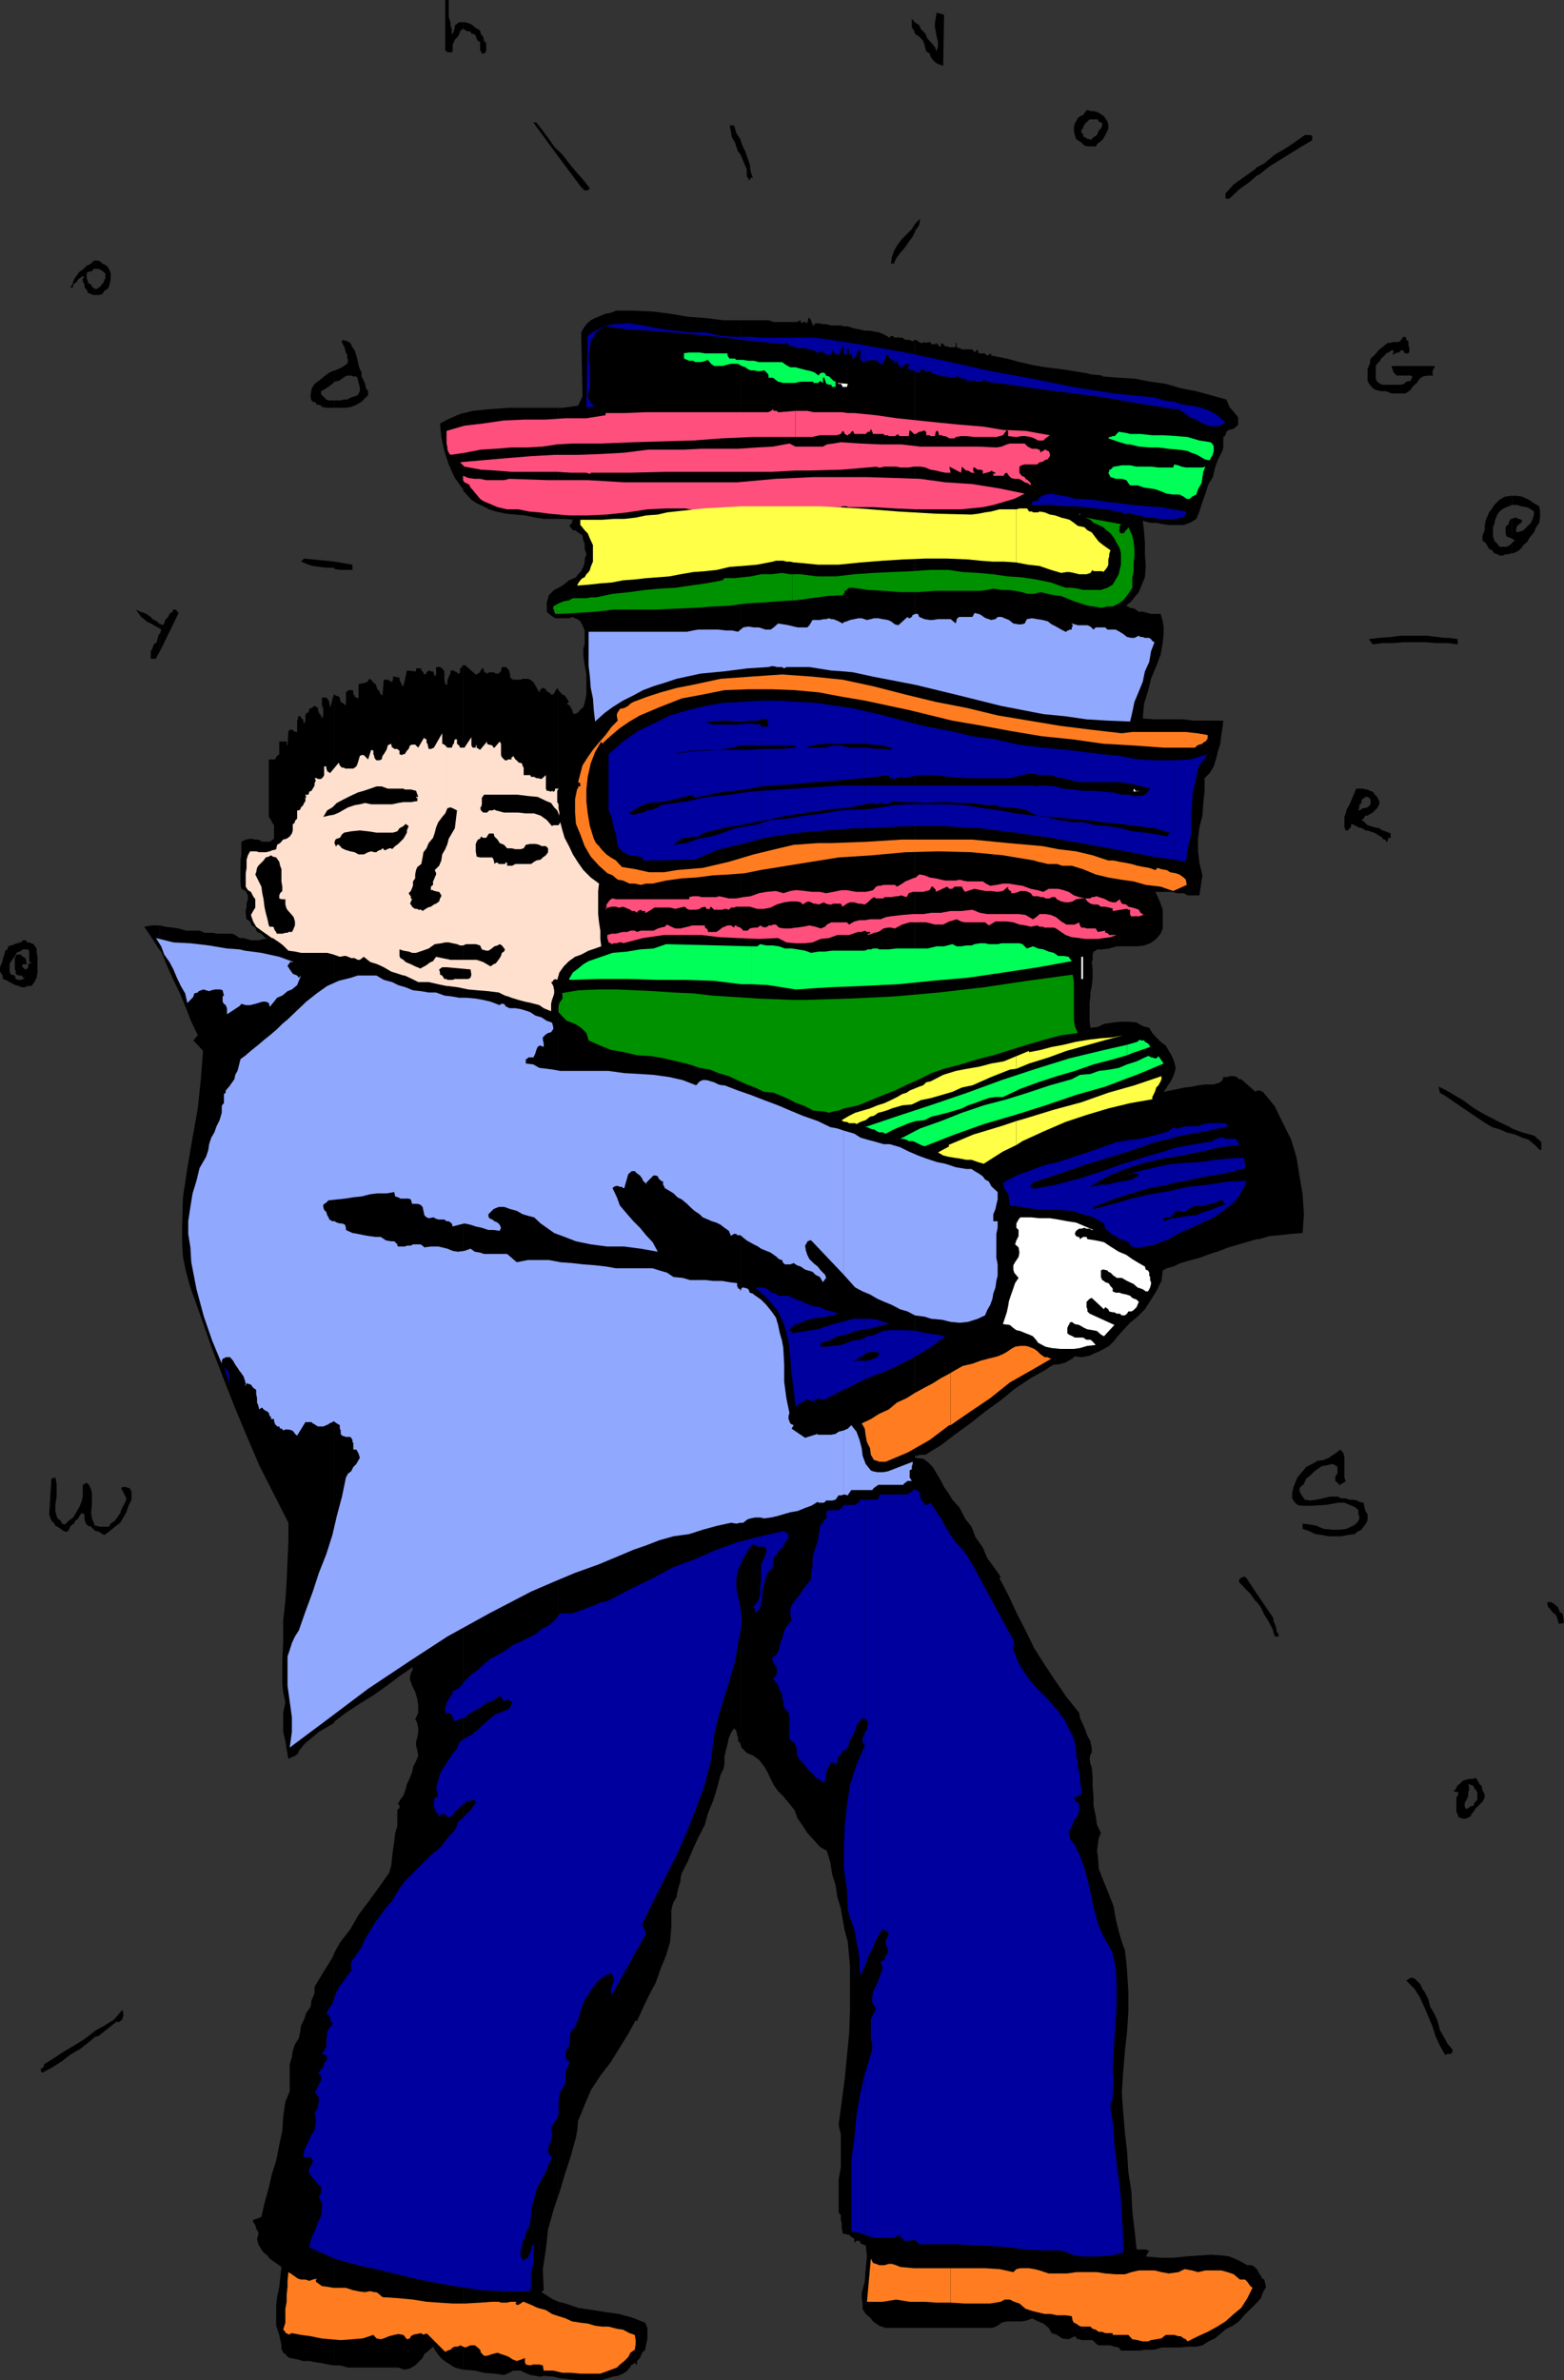
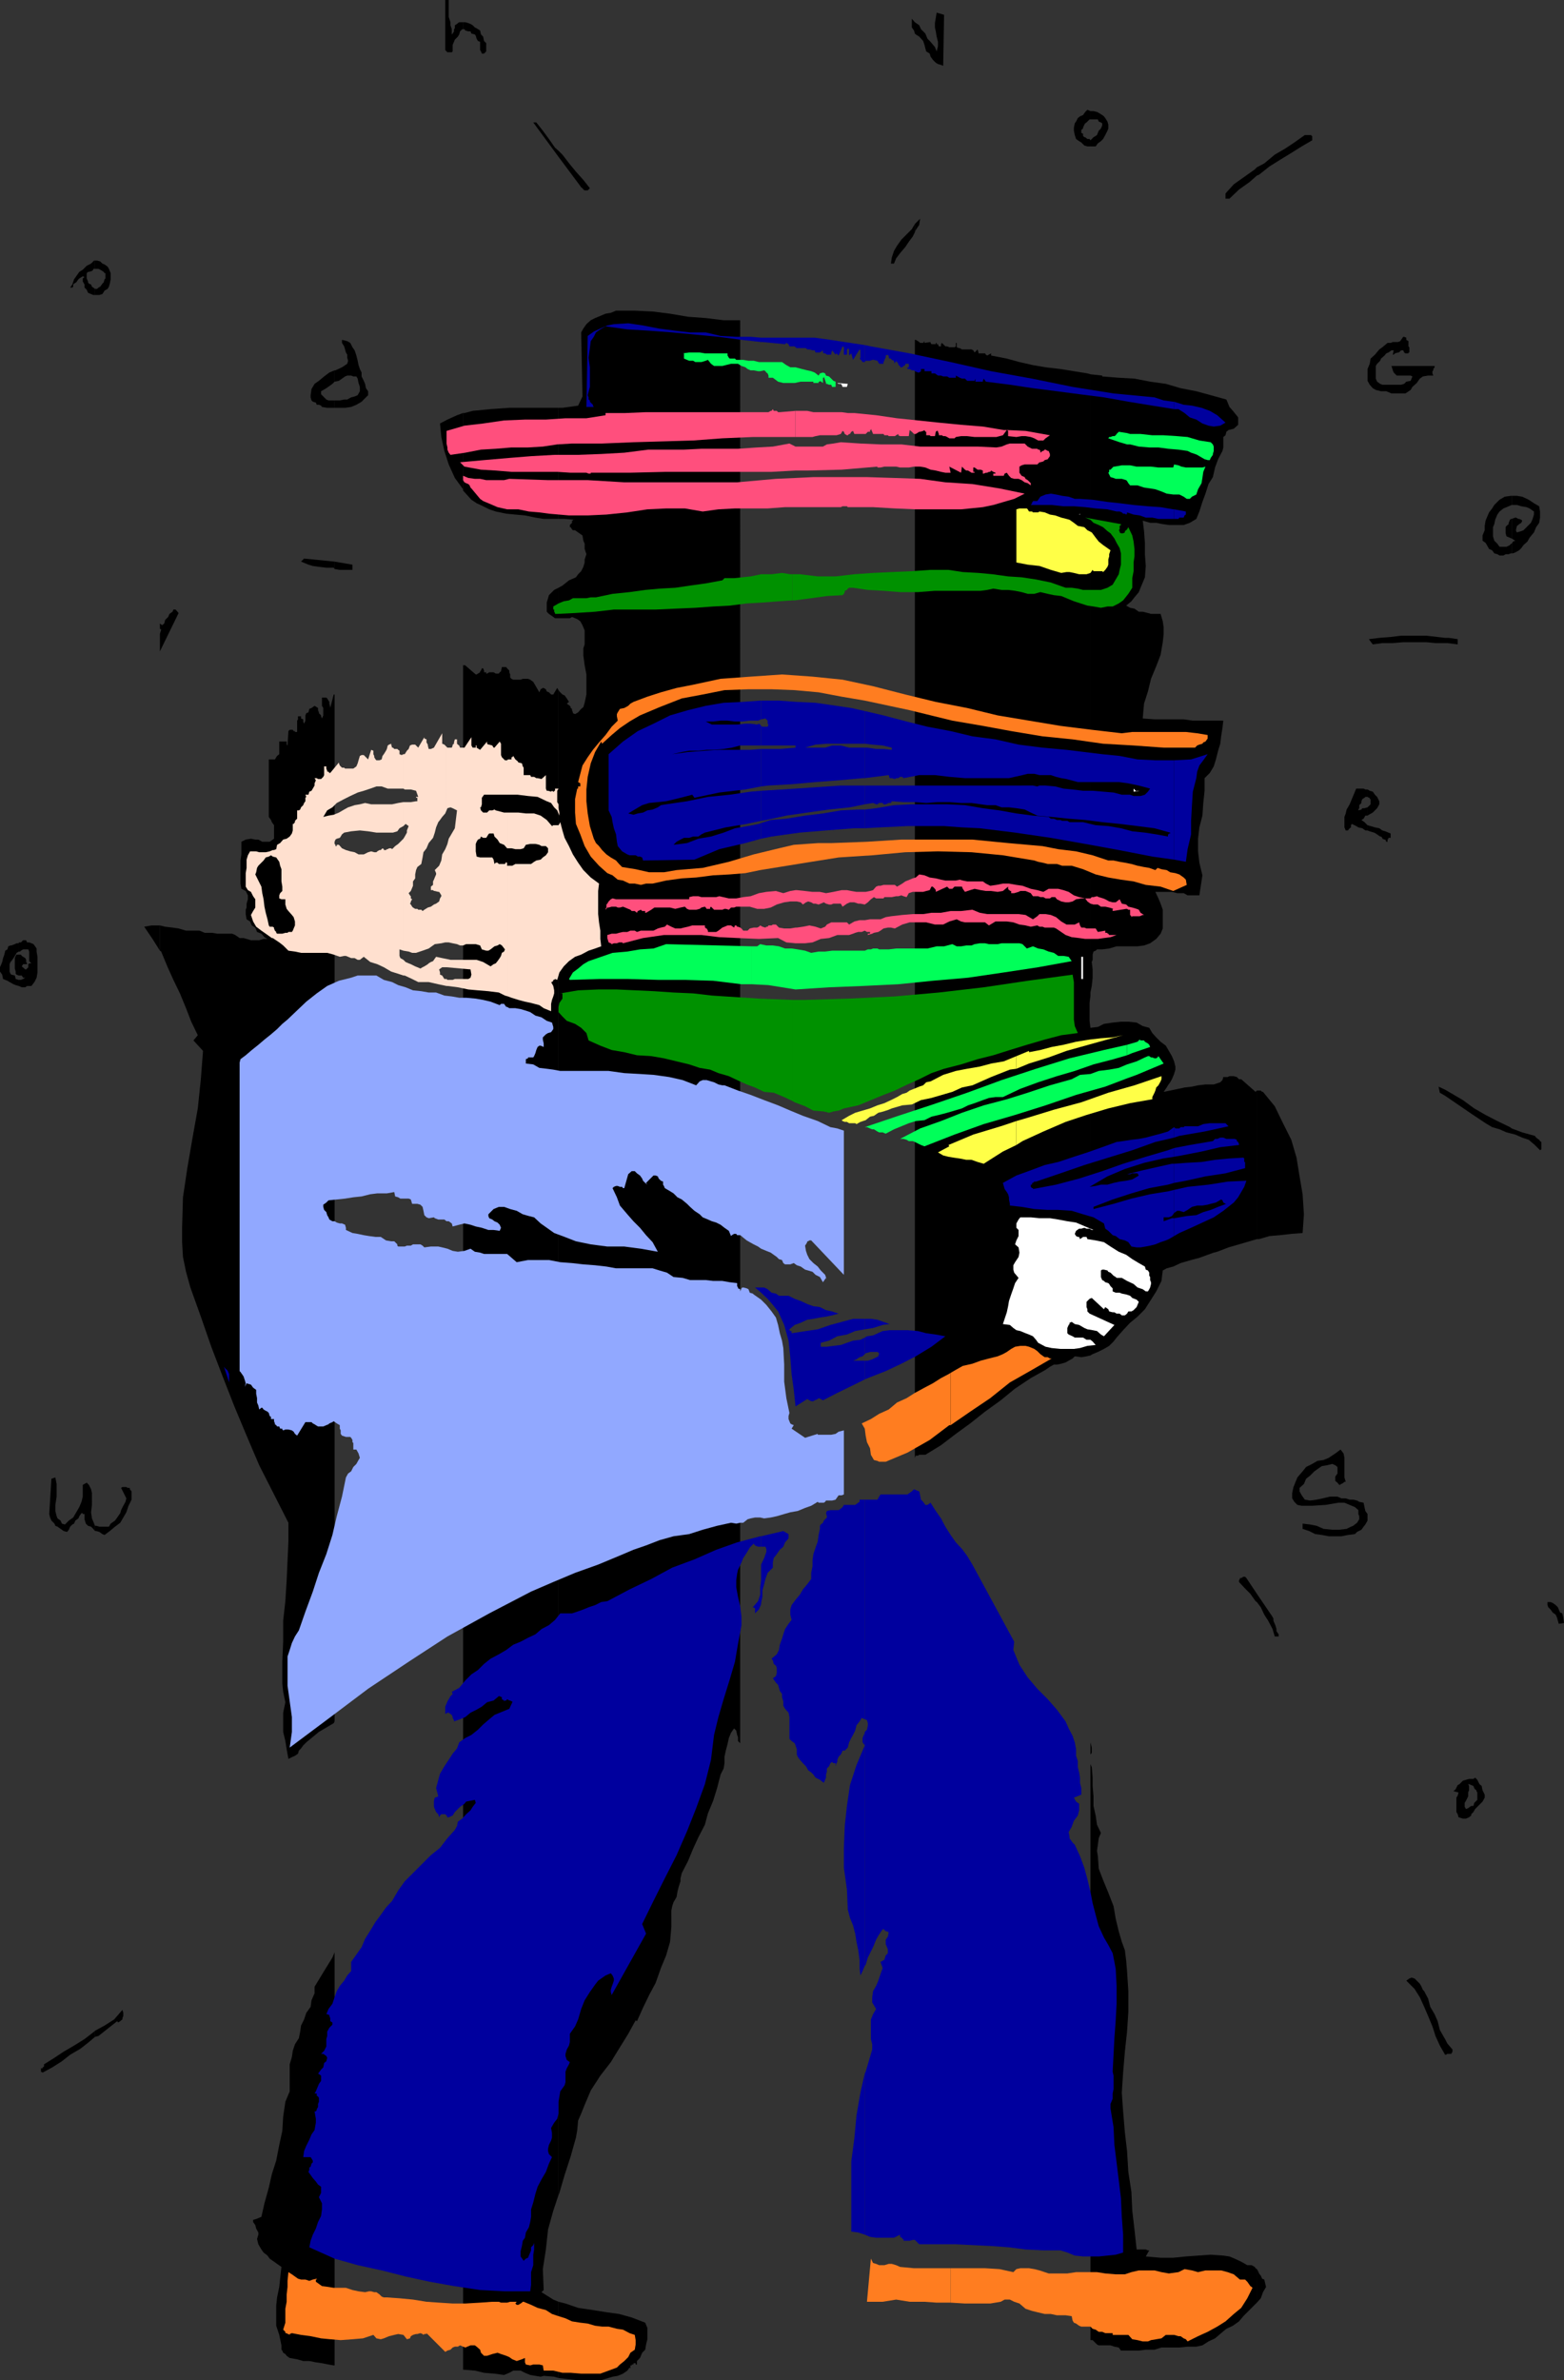
<svg xmlns="http://www.w3.org/2000/svg" width="359" height="546.301">
  <rect width="100%" height="100%" fill="#333333" stroke="none" />
  <path d="m358.8 371.102.2 1.398-1.2.2-.398-1.4-.3-.698-.7-.5-.5-.7-.5-.5-.199-.5v-.703h.7l.5.203.699.5.5.5.199.5.3.7.5.199.2.8M4.3 226.3l.7.302h.8l.403-.301h1l.7-.899.5-1 .199-1.203v-3.597l-.2-1.2v-.703l-.5-.699-.199-.3-1-.4h-.5L6 215.8h-.7l-.5.5h-.5v2.102h.302l.199-.203.5-.297H6.5l.203.5v2.2l.5.5h-.5l-.203.199V222l-.297.3-.203.2h-.2l-.8-.7.3-.5h.903v-.198L6 220.8v-.5l-.2-.399-.5-.3-.3-.2-.2-.3h-.5v4.8H5l.3.5h.903l.297-.5-.297.5h-.402l-.5.297-.5.203h-.5v1.399" />
  <path d="m4.3 224.902-.698-.203-.2-.797-.8-.203-.2-.199-.199-.5v-1.7l.2-.5.199-.198.5-.7.3-.5.2-.3.199-.403.5-.297v-2.101.199h-.5l-.399.2-.8.3h-.2l-.5.2-.199.702-.5.297-.203.903-.297.8-.203.899L0 222v1l.5.7.203 1 1 .402.5.3.899.5.5.2.699.199v-1.399" />
  <path d="M4.3 219.102h-.5l-.198.3-.2.5v2.399l.2.699v.5l.199.2.5.202v-4.8M21.8 467.5l.802-.2L25 465.403l1.902-1.5.2.297.5-.297.199-.203.3-.199v-.3l.2-.5v-.7l-.2-.7-1.898 2.2L24 464.902l-2.2 1.2v1.398" />
  <path d="m21.8 466.102-.198.199-2.2 1.699L17 469.5l-2.398 1.402-2.102 1.399-2.398 1.5v.5l-.301.199v.2h-.399v.8l.399.2L12 474.5l2.203-1.398 1.899-1.5 2.398-1.403 1.902-1.5 1.399-1.199v-1.398m-.001-114.7h.302l.699.2.699.5.5.199 1.203-.899 1.2-1 1.199-.902L29 347.102l.5-1.5.703-1.403v-1.898l-.402-.5v-.301h-.5l-.301-.2h-.898l-.301.2L29 343.902l-.2.797-.5.903-.5 1-.198.699-.7 1-.5.699-1 .7-.402.702h-2.2l-.698-.203H21.8v1.203" />
  <path d="m21.8 350.2-.198-.5-.5-1.2-.2-1.398.2-1.7V342.7l-.2-.898-.5-1-.5-.5-.902.5v2.699l-.297 1.2-.5 1.202-.703 1.2-.7 1.199-1 .699-.898.902-.699-.203-.3-.699-.7-.5L13 348l-.297-1.2v-1.398L13 343.5v-2.898l-.297-1.5-.902.3-.5 8.098.199.8.3.7.7.7.203.5.5.202 1 .7.399.3.8.2.399-.5.3-.7.5-.5.399-.203.3-.699.7-.5.203-.5.5-.7H19v.2h.402v1.2l.301 1 .5.5.7.202.5.5.398.5V350.2M21.8 67.7h1l.7-.2.5-.8.703-.4.297-.5.203-.698.2-1v-1.403l-.2-.5-.203-.5-.297-.5-.703-.5-.5-.199-.5-.5-.7-.2h-.5v1.9h.802l.398.202.5.297.3.203.2.297h.203v1.203l-.203.2-.2.699-.3.3-.5.7-.398.199-.301.3h-.5v1.4" />
  <path d="m21.8 66.3-.398-.3-.3-.2-.2-.5-.5-.198-.199-.301v-.2l-.3-.699V62.7l.3-.297h.2l.699-.203.3-.297V61.7h.399v-1.898h-.2l-.699.699-1 .5-.902.902-.797.5-.703 1-.5.7-.398 1.199-.5.699h.5l.199-.2v-.5l.199-.198.5-.301.5-.7.203-.199.5-.3.297-.2.402.2-.402.3v.7l.402.699V66l.5.5.301.7.7.3.5.2h.398v-1.4m14.902 151.9.297.202 1.402 3.399 1.399 3.101L41.3 228l1.402 3.402 1.2 3.098 1.5 3.102-1 1.199 2.199 2.398-.5 6.5-.7 6.703-1.199 6.7-1.203 7-1 6.699-.2 7v3.3l.2 3.399.703 3.402 1 3.598 2.399 6.7 2.398 6.902 2.602 6.8 2.699 6.899 2.8 6.699 2.899 6.8 3.402 6.7 3.301 6.5v4.3L66 358.3l-.2 4.4-.3 4.8-.5 4.5v4.8l-.2 4.602v5l.2 1.899.5 2.398-.5 2.403v4.398l.5 2.102.3 1.898.403 2.2 1-.5.5-.2.7-.5.199-.7.5-.5.5-.698.699-.7 2.902-2.402 3.399-2 .199-.398v-235.7h-.2l-.8 3.098v-.2l-.2-.8v-.398l-.199-.301-.3-.5-.2-.2h-1V162l.301.5v1.7l-.3.702-.2-.5v-.203l-.5-.5v-.199L73 163v-.5l-.297-.2-.5-.3-.703.5-.5.2-.2.8-.5.2-.198.5v1.202l-.301.7-.2-.5v-.5l-.5-.2v-.5h-.699v.7l-.199.3V168h-.5v-.2h-.3l-.2-.3H66.5l-.297.3-.203 3.302-.2-.2v-.703h-1.698v2.903l-.5.398-.2.3-.3.5h-1.399v13.2l.5.7.2.5.5.702v3.098l-1 .7h-1.7l-.902-.5h-.7l-1-.2-1.199.2-1 .5v2.902l-.199 1.398v5.3l.2 1.2 1 .5.5 1v.902l-.301 1v.899l-.2.5v1l.2 1.199.8.5.399.902.8.5.399 1 1 .399.703.8.7.399H60.5l-1 .3h-1.898l-1-.3-.7-.2H55l-1-.698-.7-.301h-3.398l-1.199-.2H47l-1.2-.5h-3.097l-1.703-.5-1.398-.199-1.7-.203-1.199-.297v5.797" />
  <path d="M36.703 212.402h-1.902l-1.7.297L35 215.5l1.703 2.7v-5.798m0-62.902L41 140.7l-.7-.798h-.5l-.198.5-.7.5-.3.7-.7.699-.199.8-.5.399-.5-.398v1.199l.297.199-.297 1v4" />
-   <path d="M36.703 145.5H36.5l-.297.902-.203 1-.7.5-.3.899-.398.699v1.7H35.8l.199-.5.703-1.2v-4m.001-2.398H36.5l-.5-.5-1-.5-.398-.5-1-.7-.5-.203-.899-.297-1-.5.7 1 .5.7.699.5.5.5 1 .5.699.398.902.5.5.3v-1.198m40.097 399.8H78l1.902.5h11.5l1.5.5 1.2-.3 1.199-.7.699-.703 1-1 .402-.898 1-.801 1-.898.7 1.199.699.898.699.801 1 .7 1.902 1.202 1.899.5V152.7h-.2v.403l-.5.3v.899l-.199.3h-.3l-.2-.3-.5-.2-.199-.199h-.8v.7l-.403.699v.199l-.297.5v1l-.203.2-.297-.2-.203-1v-1.898l-.5-.7-.5-.3h-.898v1.699l-.301.5-.399-1.2h-.5l-.3-.199h-.2l-.199.2-.3.199v.3l-.5.2-.2-.2v-.3l-.203-.2-.297-.199v-.5H95.5v.7l-2.098-.2-.8 3.598-.399-.3v-.2l-.3-.5-.2-.5v-.5h-.3l-.7-.2h-.5v.7l-.203.5h-.2l-.8-.5h-.898l-.301 3.602-.399-.2-.3-.703-.5-.5-.2-.699-.199-.5-.5-.3-.5-.7-.5-.2v.2H84.5v.5H84v.2l-1.7.3v3.102l-.198.199-.301-.2-.399-.199v-.3l-.3-.2v-.703l-.2-.297h-1l-.199.297-.3.203v2.598l-.2.5-.203-.5-.5-.2-.297-.198L78 160.3v-.2l-.2-.199-.8-.3-.2-.2v235.7l2.602-2 3.2-2.102 3.101-1.898 3.098-2.2 2.902-2.203 3.098-2.097-.2.898-.3.5-.2 1v.5l.5 1.402.7 1.399.5 1.699.199 1.5v1.602l-.2.5-.5 1 .5.898.2 1.2v1l-.2 1-.3 1.202v.7l.3 1.199.2 1.2-.5 1.2-.7 1.402-.198 1.199-.5 1.199-.7 1.5-.3 1.2-.5 1.402-.899 1.199v.199l-.3.3v.2l.3.5v.5l-.3.2-.2.3v3.602l-.5 1.597-.203 2-.297 1.903L90 426.3l-.2 1.898-.5 1.703L87.103 433l-2.399 3.3-2.402 3.2-1.899 3.3L78 445.903l-1.2 2.2v94.8" />
  <path d="m76.8 448.102-.5 1.199-2.097 3.398-2 3.301v1.5l-.703 1.602-.2 1.5-1 1.398-.5 1.5-.698 1.402-.2 1.399-.3 1.5-.899 1.398-.5 1.5-.203 1.403-.5 1.699V480l-1 2.402-.5 3.399-.2 3.3-.698 3.2-.7 3.601-1 3.098-.699 3.102-1 3.597-.703 3.102-1.2.5-.698.199v.5l.5.7.199.8.5.902v.5l-.301 1 .3 1.2.7 1.199.5.699.902.7.5.702 1 .7.7.5 1 .699L64.3 523l-.2 1.902-.5 2.399-.199 1.898v4.602l.7 2.101.5 2.399v1l.199.199.199.5.5.3.3.4.403.3.297.2 1.703.3 1.399.402H71l1.5.297 1.402.203 1.5.297 1.2.203h.199v-94.8m-.001-317.5 1.2.199h2.902v-1.2l-4.101-.699v1.7" />
  <path d="m76.8 128.902-7-.703-.698.703 1.699.7 1 .3 1.402.2 1.7.199h1.699l.199.3v-1.699m-.001-35.3h2.403l1.399-.2 1.199-.5L83 92.2l1.5-1.5v-.898l-.5-.7-.2-1-.3-.699-.5-1V85.5l-.398-.8-.301-.9-.2-1-.3-1.198-.399-1.2-.5-.703-.5-1-.699-.398L78.5 78v.7l.5.8.203.7.2.702.3.5v.7l.2.699-.2.699-1.203.8-1.5.7h-.2v2.602l1-.2 1.403-1 .5-.203h.899l.5.203h.699l.3.5.2 1 .3.899v1l-.5.898-.699.301-.8.2-.899.5H79l-1 .202h-1.2v1.7" />
  <path d="M76.8 91.902h-1.398l-.5-.203-1.199-1.199v-.7l1.2-.698 1.398-1 .5-.5V85l-1.2.5-1.199.902-1.199 1-1 .7L71.5 89.3l-.2 1.398v.5l.2.703.3.297.7.203.203.5h.5l.5.2.2.3 1.199.2H76.8v-1.7m29.5 452.001h.302l2.398.2 2.102.5 2.398.199 2.203.3 1.2-.5.898-.5h1.699l1 .5 1.203.5 2.399.399.699-.2 2.402.2 1 .3v-17.5l-1.203-.5-2.7-1.698.5-.5-.198-4.801.699-4.5.5-4.602 1.199-4.297 1.203-3.601V158.402l-.3-.5-.903 1.5h-.5l-.5-.5-.5-.203-.2-.5-.5-.297h-.198l-.5.297-.301.703-1.399-2.402-.699-.5-.5-.2H120l-.5.2h-1.7l-.398-.2-.3-.3v-.7l-.2-.5v-.398l-.5-.5-.199-.3h-1l-.203 1-.297.199-.203.3h-.7l-.5-.3h-1l-.5.3h-.198v-.3h-.5v-.399l-.2-.5h-.3l-.2.5-.199.2v.199l-.5.3-.3.2h-.2L107 152.902l-.2-.203h-.5v391.203m0-431.3 1.903 2.097 1.2.801 1.5.7 1.398.702 1.5.5 2.402.5 2.098.2 2.199.199 2.402.5 1.899.3h3.402v-25.5h-11.3l-4.301.301-4.102.399-1.898.5h-.301v17.8" />
  <path d="m106.3 94.8-1.398.5-2.199 1-1.703.9.3 3.1.7 3.2 1 3.102 1.402 3.097 1.899 2.602v.3-17.8M106.3 6.7h.302l.199.3.699.2h.5l.203.5.797.202.203.297.2.703.3.5.5.2V11.5l.2.3.199.5h.5l.5-.5V9.903l-.5-.5-.2-1-.5-.5-.199-.902-.8-.5-.403-.2-.5-.5-.5-.3-.5-.2-.7-.198h-.5V6.7" />
  <path d="M106.3 5.102h-.898l-.3.199-.2.199-.5.3v.7l-.199.2v.5l-.3.5-.2.202V6.7l-.3-.898v-.7L103 3.903V0h-.797v11.5l.297.3.203.2h1l.2-.2v-1.5l.3-.698.2-.5.699-.7.3-.5.2-.703.5-.5h.199V5.102M128.203 545.8l1.598.2 2.699.3h5.5l2.602-.8 1.199-.2 1.199-.5 1-.698.5-.7.203.2v-.7H145v-.203h.402v-.297h.5v.297h.301v-.797l.7-.703.5-1.199.699-.7.199-1.198.3-1.2v-2.601l-.5-1.2-3.101-1.199-2.898-.8-2.899-.403-3.101-.5-3.399-.5-2.902-1-1.598-.398v17.5m0-42.001.2-.5 1.199-4.1 1.398-4.298 1.203-4.3.297-1.7.203-2.203.7-1.597.8-2 1.399-3.301 2.199-3.399 2.402-3.101 1.899-3.102 2.101-3.398 1.7-3.102.3.203 1.399-3.101 1.398-2.899 1.5-2.8 1.203-3.403 1.2-2.898.898-3.102.3-3.398V438.5l.2-1 .3-.898.7-1.2.199-1.203.3-1.199.403-1.2v-.698l.297-1.2 1.402-2.703 1.2-2.898 1.199-2.602 1.5-2.898.699-2.602 1.203-2.898.899-2.899.8-3.101.7-1.399.199-1.203v-1.5l.3-1.398.399-1.5.3-1.399.5-1.203.7-1 .5.5.203 1 .2.5v.903l.5.5V73.5h-3.801L162 73l-4.098-.3-4.101-.7-4-.5-4.098-.2h-4.3l-1.2.5L139 72l-2.398 1-1 .5-1 .902-.7 1-.5.899.301 14.699-1 2.102-3.601.5h-.899v25.5h1.399l2.398.199h-.5v.199h-.2v.5l-.5.5v.5h.2l.3.5.2.2h.5l.703.5 1 .702.2 1.2.3.699V126l.399 1.2-.399 1.202v.7l-.3 1-.5 1-.7.699-.5.699-1.601.7-1.5 1.202-.899.5v7h2.598l.5-.3 1.199.5.703.5.5.898.5 1.2v3.202l-.3.899v1.699l.3 2.2.399 2.1v4.602l-.399 1.899-.3 1-.5.398-.7.801-.703.402-.5-.203v-.199l-.2-.5v-.3l-.3-.2v-.2l-.2-.3-.698-.5.5-.398-.5-.801-.301-.399-.2-.3-.5-.2-.699-.703-.199-.297v345.399m0-368.899-1 .5-1.203 1.2-.2.699-.3 1v2.101l.5.5 1 .7.402.3h.801v-7m0-98.902 5 6.7.2.3.3.2.2.3.3.2h.7l.5-.5-1.5-1.9-1.7-1.898-1.402-1.703-1.7-2.199-.898-.898V36m0-1.398-.8-.7-1.403-2L124.602 30l-1.5-1.898h-.7L128.203 36v-1.398" />
-   <path d="m169.902 400.102.301 1 1.2 1.199L173 403l1.203.902 1.2 1.5.8 1.399.7 1.5.699 1.398 1 1.403 1.199 1.199 1.402 1.699 1.2 1.5.699 1.902 1.199 1.7 1 1.597 1.402 1.5 1.5 1.703 1.598.899.8 2.699.399 2.602.8 2.597.403 2.703L193 438l.402 2.402.5 2.7.7 2.597.5 5.5v10.602l-.2 5-.5 5.101-.5 5.2-.699 5.3-.703 5.297.5 2.203v7.598l-.5 2.7v7.702l.5.399v1.199l.203.8v1.2l.2.7v.5h.5l.699.202h.3l.5.5.399.2.3.3v.899l.5-.5h.7l.199.5.3.3h.2l.5.2h.203l.297 2.601-.297 2.899-.203 2.898-.7 2.602v1.199l.2 1.2v1.202l.703 1.2 1 .8.7.899 1.398 1 1.5.5H210V78l-.5.3h-.2l-.5-.3h-1l-.698-.5h-.899v-.2l-.3.2h-.5l-.2-.2-.5-.198h-.203l-.297.398-1.203-.7-1.2-.5-1.198-.198-.899-.2H198.5l-1.2-.3-1.198-.2-1.5-.5h-.899L193 74.7h-2.2l-1.198-.297h-.7l-1-.203h-.699l-.5.5h-.203v-.5l-.297-.297V73.5l-.402-.5h-.301v.5l-.2.402v.297h-.3v-.297h-.7l-.198.297-.301-.297V73.5l-.899.402h-5.3l-1.2-.402h-6.5v326.602m0-364.802.301.7.399 1 .5 1.2.3.5v1.902l.399.199v.5h.3l.2-.5h.5l-.5-1.399-.2-1.703-.5-1.398-.5-1.5-.699-1.399-.5-1.5v3.399m0-3.399L169 30.5l-.5-1.7h-1l.3 1.7.2 1 .703 1.2.297.902.402 1.199.5.5v-3.399M210 534.3h17.8l1.2-.5.902-.698 1.2-.301h3.398l1.203-.2 1.2-.5 1.398.7 1.199.5 1.203 1 .7 1.199 1.199.402 1.199.797 1.5.203 1.402-.703.7.703h.5l.3.2h2.098v-132.2l-.2-1.203.2-1v-3.097l-.7-1.2-.5-1.402-.5-1.2-.699-1.5-.199-1.198-2.902-3.602-2.598-3.8-2.402-3.598-2.399-3.801-2-4.102-2.101-4.097-1.899-4.102-2-3.8.301-.298L228 359.5l-1.398-1.898-1-2.403-1.7-2.398-.902-2.399-1.5-1.902-1.2-2.398-1.698-1.903-.899-1.5-1-1.398-.703-1.399-1-1.703-.898-1.5-1.2-1.199-1-.7-1.902-.198V534.3" />
  <path d="m210 334.602.203-.5h.5l.297-.2h1.402L216 331.7l3.402-2.597 3.301-2.403 3.399-2.699 3.601-2.598L233 318.7l3.602-2.398 3.398-1.899 1-.703.902-.5h.7l1-.199 1-.3.699-.4.902-.5.5-.5 1.5.2 1.2-.2.898-.198v-75.2l-.2-1.601V230.2l.2-1.699V85.902l-.7-.203-3.101-.5-3.098-.5-3.402-.398-2.898-.5-3.102-.7-2.898-.8-3.602-.7v-.5l-.898.5-.301-.199-.2-.3h-1.5v-.2l-.199-.703-.699.703-.3-.5L223 80.2h-2.2l-.5-.297h-.198l-.5-.203v-1h-.2v.801l-.3.2h-1.2l-.5-.2H217l-.5-.5-.297-.3-.203.3v.5h-.5l-.2-.5h-.3v-.3h-.2v.3h-1l-.198-.3v-.2l-1.399.2v-.4l-.3.4h-.7l-.203-.2-.297-.2-.5-.3H210v256.602M210 53.3l.203-.5.797-1.198.203-1.403L210 51.402v1.899" />
  <path d="m210 51.402-.7 1.2L206.903 55l-1 1.402-.699 1.2-.5 1.5-.203 1.398h.703l.5-1.2.899-1.198 1.199-1.403.8-1.199.899-1.2.5-1v-1.898M210 7.7l.203.202.797.5.902 1 .301.899.2.8.199.7.8.5.2.699.5.7.699.702.5.297.699.203.5.2.203-11.7-1.703-.5-.398 2.399v1l.199.898.199 1.203.3 1.2v1L215 11.8l-.398-1-1-1.2-.7-.699-.5-1.203-1-1L211 5.8l-1-.7v2.6m0-2.598-.7-.801v2l.5.699.2.7V5.101m40.3 532.001h.5l1 1 .403.199h2.7l.898.3 1 .2.5.699h4.101l1.598-.2h2l1.602-.5h4.101l1.899-.198h2L276 538.3l1.402-.899 1.5-.703 1.399-1.199 1.199-1 1.5-.7 1.402-1 1-1.198.899-.903 2.199-2.199v-7.7l-.297-.198-.203-.301-.7-.399h-1l-1.398-.8-1.5-.7-1.199-.5-1.402-.203-2.899-.199-2.902.2-2.797.202-2.902.297h-2.899l-3.402-.297.8-1.402h-.3l-.5-.2h-2.098l-.5-4.6-.5-4.298-.199-4.3L259 498.5l-.297-4.8-.5-4.298-.402-4.8-.301-4.301.3-4.602.403-4.797.5-4.601.297-4.5V457l-.297-4.598L258.5 450l-.297-2.398-.703-1.903-.7-2.398-.698-2.899-.5-2.902-1.2-3.098-1.199-2.902-1-2.598L252 426l-.2-1.2.2-1.398.203-1.5.5-1.203-.902-1.898-.301-2.102-.5-2.199v-2.2l-.2-2.398V408l-.198-2.398-.301-.7v132.2M250.3 402.7l.302-.4v-1.198l-.301-1.2v2.797m-.001-91.597.5-.301 1.2-.5 1.402-.7 1.2-.699 1-1 .699-.902 1.5-1.7 1.601-1.698 1.7-1.403 1.699-1.699 1.402-2.2 1.2-1.898 1.199-2.402.3-2.398.899-.5 1.5-.403 1.699-.797 2.402-.703 1.899-.5 1.902-.699 1.399-.5.8-.2 2.598-1 2.402-.698 2.399-.7 1.699-.5v-34.101l-.297.3-3.3-2.902h-.5l-.5-.5-.7-.199h-1l-.402.2h-1l-.2.702-.5.5-1.5.5h-1.898l-1.703.2-1.398.3-1.7.2-1.402.3-1.898.399-1.5.3.699-1 .3-.5.5-.699.399-.703.3-.699.2-.5.3-1v-.7l-.3-1.198-.5-1.2-.7-1.203-.698-1.199-1.2-.898-1-1-.902-1-.7-1.2-1.5-.402-1.398-.8-1.902-.2h-1.7l-1.898.2-2 .3-1.402.7-1.7.202v75.2m0-83.302.302-1.5.199-1.898V222.5l-.2-1.7.2-.5v-1.198l.199-.7.5-.203.3-.297h1.2l1.602-.203 1.699-.5h4.8l1.5-.199 1.399-.5 1.402-1 1-1.2.5-1.198V208.8l-.5-1.399-.5-1.203-.699-1.5H269l1.203.301h1.5l.899.5h2.699l.699-4.598-.7-2.902-.3-2.598V192.5l.3-2.598.7-2.703.203-2.898.297-2.801v-2.898l1.203-1.2.899-1.5.5-1.601.5-2 .5-1.602.199-1.699.3-1.898.2-1.7h-7l-2.098-.3H265l-2.7-.2.302-3.402.898-2.8.703-2.9 1.2-2.898 1-2.601.5-2.899.199-1.902V144l-.2-1.398-.5-1.7h-2.199l-.703-.203-1.2-.297h-.898l-1-.703-1-.199-.902-.5 1.203-1 .7-.898 1-1.2.398-1 1-2.402.199-2.598-.2-2.703v-2.597l-.198-2.7-.301-2.402 1.699.5h1.402l1.5.3 1.399.2h3.402l1.399-.5 1.5-.898.699-1.7.699-2.203.703-1.898.7-2.2 1-1.601.5-2.2.699-1.898 1-1.902.199-.8v-2.4l.5-.398.199-.8.5-.403 1.203-.297 1-.902v-1.7l-.8-1-.403-.5-.797-.898-.402-1-.301-.703-3.598-1-3.3-.898-3.602-.7-3.398-1-3.602-.5-3.598-.699-3.601-.203-3.801-.297V86.2l-2.7-.297v141.899m0-194.2h1.2l.5-.7.703-.5.5-.5.5-.902.5-1 .2-.5v-.898l-.2-.7-.5-.8-.3-.403-.403-.297-.797-.5-.402-.203L251 25.5h-.7v1.902h1.7l.203.5.5.2.297.199v.5l-.297.699-.5.5-.203.5-.2.5-.3.2-.5.3-.398.402-.301.297v1.403" />
  <path d="m250.3 32.2-.198-.298h-.5l-.5-.402h-.2l-.3-.3v-.5l-.399-.2v-.7l.399-.3v-.2l.3-.698.2-.301.3-.2.7-.699h.199V25.5l-.7-.3-.5.5-.5.702-.699.297-.5.403-.402.8-.297.399-.203 1V30l.203 1 .297.902.703.5.5.297.7.703.699.2h.699v-1.403M288.5 528.5l.902-1 .5-1.398.7-1.2-.399-1.703-.5-.199-.3-.7-.403-.5-.297-.698-.203-.301v7.699m0-160.8.902 1.202.801 1.7.899 1.398 1 1.902.5 1.7h.898v-.5l-.5-.7v-.5l-.2-.703-.198-.5-.301-.699v-.5l-.2-.398-3.601-5.301v1.898m0-1.899-2.398-3.6-.301-.298h-.399l-.5.297h-.3v.203l-.2.297v.403l1.399 1.5L287 365.8l1.203 1.699.297.2v-1.9m0-81.397h.5l2.402-.703 2.399-.199 2.601-.3L299 283l.3-4.3-.3-4.598-.7-4.102-.698-4.3-1.2-4.098-1.902-3.801-1.898-3.899-2.7-3.3h-.199l-.3-.301h-.903v34.101m0-244.102.5-.198 2.402-1.903 2.399-1.5 2.601-1.597 2.399-1.5 2.402-1.403v-1H301V31h-1.5l-2.398 1.7L295 34.101l-2.398 1.398-2.399 2-1.703.902V40.3m0-1.898-.5.5-4.797 3.399-1.902 2.101v1.2h.902l2.2-2.102 2.398-1.7 1.699-1.5v-1.898M313.902 347.5l-.5-.7-.199-.898-.203-1-1-.203-.5-.297-.898-.203h-.801l-.899-.297h-1L307 343.5h-1.7l-1.698.402-1.399.297-1.5.203-1.203-.203-.2-.297-.5-.703-.5-.898v-.801l1-.898.5-1.2.903-.703 1-1 .7-.5 1-.699 1.199-.2 1.199-.3.699.3.5.4v1.5l-.5.702v1l.5.399.402.5h.301v-.2h.2l.5-.3.199-.2h.3l-.3-1v-4.5l-.2-1-.699-.902-1.203.903-1.5 1-1.2.5-1.398.199-1.199.699-1.402.7-.801 1-1.2 1.402-.898 2.199-.3 1.398v1.203l.5.797.699.703 1 .2h2.402l3.098-.2 2.902-.5h1.399l2.398 1 .8.7v.898l.2.5v.7l-.5.8-.898.7-.5.202-1 .5-1.7.2h-1.601l-2-.2-1.598-.703-1.5-.297L299 349.7v1.203l1.5.5 1.402.7 1.5.199 1.598.3h2.902l1.5-.3 1.598-.2.5-.5 1-.5.5-.699.402-.5.5-.902v-1.5m0-156.899.5.199 1 .3.399.2 1 .699H317l.3.3v.2l.5.2h.2l.203.5h.297v-.5l.203-.2v-.2h.5v-1l-.5-.198-.703-.301-.7-.2-.698-.5-1-.199-1-.3-.7-.2v1.2" />
  <path d="m313.902 189.402-.699-.703-.703-.5.5-.297.402-.703h.5v-1.898l-.699.199h-.5l-.203.3-.7.2v-.2l.2-.3v-.7l.5-.5v-.398l.203-.5.5-.3.2-.2h.5V181.2h-.5L313 181h-1.7l-1.5 3.602-.398.699-.3.5-.2.898-.3.801v2.402l.3.7h.5l.399-.5.3-.2v-.5l.2-.3 1 .5.5.3.902.2.7.5h.5v-1.2" />
  <path d="m313.902 187.2.301-.2.899-.5 1-1 .5-.898v-.7l-.5-1-.5-.5-.5-.703-.7-.199-.5-.3v1.702l.301.2h.2v.3h.199v1.2l-.7.699v1.898m0-101.699v1.902l.5.899.7.8.699.399 1.199.3h1.203l1.2.5h3.199l1.199-.8.402-.7 1-.898.7-1 .699-.5 1.199-.203H329l-.2-.5v-.5L329 85v-.3l.3-.4V84h-9.898l.301 1 .2.5.699.7h3.199l.402.202-.402 1-1 .2-.5.5-.7.199h-4.3l-.5-.2-.7-.5-.3-.699V84l.3-.5.7-.7.199-.5.8-.698.403-.5.5-.2.7-.5h.5l-.2 1h.2l.3-.3.7-.2h.199l.5-.5h.5l.199.5.3.2h.7v-.2h.199V79.7l-.2-.199v-1.2l-.5-.3v-.5l-.5-.2h-.198l-.5.7-.2.3-.5.2h-1.199l-.5.2h-.703l-1.2 1-.698.5-1 1.202-1 .899-.2 1.199-.5 1.2v.8m17.801 386.101h.2l.3-.2h.899l.3-.5v-.5L332.203 469l-.5-1v3.602m0-3.602-.3-.5-.903-1.598-.5-2-.7-1.601-1-1.7-.5-1.902-.898-1.699-.3-.3-.399-.9-.3-.5-1.2-1.198-.703-.2-.5.2-.7.5 1.903 1.898 1.2 1.902 1 2.2.898 2.097 1 2.403.699 2.199 1 2.199 1.203 2.102V468m0-216.5 6 4.102v-1.7l-1.902-1.402-2.899-1.7-1.199-.698v1.398m0-1.398-1.5-.7.297 1.399 1.203.699v-1.398m0-102.5h.5l2.399.3V146.7l-2-.297h-.899v1.2m0-1.201L330 146.2l-2.598-.297h-5.8l-2.399.297-2.601.203-2.399.297.899 1.203 2.199-.3h2.402l2.399-.2h5.3l2.098.2h2.203v-1.2m6 270.297v-.298l.5-.5.399-.703 1.699-1.699.5-.898v-.7l-.5-1-.2-1-.5-.402-.5-1-.5-.5-.398.3h-.5v1.4l.5.202.2.5.199.297.3.203v.2l.2.3v1.7l-.7.699-.199.699h-.5v2.2m0-2.2-.3.2-.403.3-.5.2-.297-.5v-.9l.297-.5.5-1v-.898l.203-.5v-1L337 409.5h.203l.5.2v-1.4h-.5l-.703.2-.7.2-.8.8-.398.2-.5 1-.5.402 1.199.3-.2.7-.3.5v3.3l.3.5.2.7 1 .3h.699l.703-.3.5-.403V414.5m0-158.898L341 257.8l1.5.898 1.703.5 1.598.703 1.199.297V259l-.398-.3-2.899-1.4-2.703-1.398-2.598-1.5-.699-.5v1.7M347 260.2l.8.202 1.602.7 1.5.5 1.399 1.199L353.5 264l.3-.2v-1.698l-.3-.2-.2-.3-.3-.2-.398-.3-.301-.403-2.899-.797L347 259v1.2m0-133.2h.3l.7-.3.703-.4.5-.5.5-.698.899-.801.5-.899 1-1.203.5-1.199.699-1 .199-1.2v-1.398l-.2-1.203-1.198-.699-1.2-.8-1.5-.7-1.199-.2H347v2.102h1.203l1 .297 1.2.203.699.297 1 .703v.7l-.301 1-.399.898-1.699 1.7-.5.202-1 .297-.203-.297v-.402l.203-.8.297-.2.203-.2.5-.3.2-.5-.2-.2-.5-.198h-.203l-.5-.301h-.2l-.8.3v4.5l.8.5-.5.2-.3.5V127" />
  <path d="M347 124.8h-.2l-.198.302-.801.398h-1.598l-.5-.7-.703-.698-.297-1V121l.297-.7.203-1 .5-1.198.5-.7.899-.703 1.199-.5.699-.297v-2.101h-.2l-1.398.199-1.199.7-1.203 1.202-.5.797-.7.903-.3.699-.5 1.199-.2 1.2v1l-.5 1.202v1.2l.7.5.3.5.5.898.7.3.5.7.703.2.5.3h.899l.5-.3h.699l.5-.2H347v-2.2" />
  <path d="M347 119.102h-.2l-.198.199-.301.699v.3l-.5.4-.2.3v1.402l.2.7 1.199.5v-4.5m-161.2-32.2v-.5l.403.297.297-1.199v1.402h-.7" />
  <path fill="#fff" d="m194.602 88.102-.2.699h-1l-.199-.5-.203-.2h-.5l-.297-.199 2.399.2" />
-   <path d="m195.402 98.7-.3-1.2.3.2zm0 0" />
  <path fill="#ff4f7d" d="M182.602 216.5h2.199l1.699-.2 1.902-.8 1.899-.2 1.902-.698h2.7l.898-.301.5-.2.699-.199h.8l.7-.3.5.3h.703v.399h-.5v.3l1-.3.399-.2 1-.199.5-.3.699-.5 1-.2h.699l.902.2 1.7-.903 1.699-.5h3.8l2 .5h1.899l1.402-.699 1.7-.5 1 .5.898.2h4.602l.898.702 1.5-.902h2.602l1.5.2 1.398.5 1.402.202 1.2.297 1.5-.297.5.297h.699l.5.203h2.101l.5.2 2.2 1.5 1.398.5 1.703.199 1.399.199H252l1.402-.2 1.5-.198 1.399-.5h-1.7l-.199-.301h-.199v-.2h-.5v-.5l-1.703.301-.5-.8h-2.098l-.5-.2h-.699l-.3-.5-.2-.703-1 .5h-1.902l-1.2-.699-1.199-1-1.199-.5-1.203-.2h-1.398l-.5.5-1 .7-1.7-1-1.601-.2h-7.2l-1.699-.3-1.699-.7-2.601.302h-2.399L216 209.5h-2.2l-1.898.3H209.5l-2.398.2-2.602.3-1.2.2-1.198.5h-2.399l-1.203.2h-1.2l-1.198.3-1.2.7-.5-.5h-3.601l-1 .5-.399.5-1 .402-1.199-.403-1.402-.297-1.5.297-1.399.203h-.3v3.598m0-3.598-1.2.2H180l-1.2-.2-.698-.703h-.7l-.3.203h-.7l-.199.297h-.3l-.2.203-.703-.203-.5-.297-.297.297-.402.203H173l-.898.2-.5.5h-1l-.399-.5-.3-.2-.5-.203h-.2l-.203-.297h-.297l-.203.5-.7-.5h-.8l-.7.297-.5.203-.898.7-.5.3H162.5v-.3l-.297-.5H162v-.2h-.2v-.5h-2.898l-1 .297-.902.203-.797.2H155l-.898-.403-1-.5-.5.5-.899.203-.703.2-1 .5h-2.898l-.899.3-.5-.3h-1l-.703.3h-1l-.898.2-.7.199h-1l-1 .3v.7l.301 1 .5.199.2.2.5-.2h.699l.5-.2h.699l.199.2 4.602-1.2 4.8-.698H161l4.102.5 4.3.199 4.801.199 4.399-.2 1.898 1 2.102.2v-3.598m0-6h.3l.899.2.5.5.699-.5.5-.2.703.2.5.3h.5l.7.2.5-.2.699-.3.5.3.699.2h.5l.5-.2H193l.402.7 1-.7.7-.3h1l.898.3h.5l1 .2.703-.5.7-.7.3-.203.399-.297.5.297h1.699l.199-.297h1.703l1-.203h.5l.7-.199.5.2.699.202.5-.902.898-.3h2.402l.7-.2.8-.2.399-.8h.3l.5.5.2.3v.4l2.601-1.2.5.5h.7l.5-.5h1.699l.199.5.5.7 1.203-.4 1-.3 1.399.3 1.199.2h1.199l1.5.2 1.203-.2 1.2-1v.5l.199.3h.199v.2h.3v.5h.7l1-.3.402-.2h1.2l.5.2.699.3.5.7h1.199l.5.202h.699l.5.297h1l.402-.297h.801l.399.5 1 .5 1 .2h.699l.902-.2.797-.5 1.203-.203h.899l-1.399-.297-1.203-.402-1.2-.8-1.198-.4-1.2-.3h-2.199l-1.203.7-1.398-.4-1.5-.3-1.899-.7-1.402-.198-1.7-.301h-1.398l-1.5.3-1.402.2-1-.5-.7-.5H222l-1-.2-.7-.199-.898.2H217l-1-.2-1.2-.3-1.398-.2-1.199-.5L211 200.7l-.797.703-.703.2-.7.3-1 .399-.698.5-.5.3-.7.399-.5-.398h-2.601l-.7.199h-.5l-.5.199-.699.8-.699.2-1 .2h-2.101l-1.2-.2-1-.2h-1.199l-1.902.4-1.7.3-1.398-.3H186.5l-1.7-.2-1.898-.2h-.3v2.602m0-2.603-1.2.2-1.601.5-1.7-.5-2.199.2-1.699.3-1.902.7-1.7.202-1.601.297h-1.7l-2.198-.5-.7.203H161l-.7-.203h-1.198l-.899.203v.5h-16.8l-.801-.203-.399.203-.5.5-.3.5-.2.2v.699l-.203.3v.2l.402-.5h.301l.7-.2h1l.398.2h.5l.699-.2.5.2.703.3.5.2.297.3h.703l.5.399.2-.398.699-.301.3.3h.7v.399h.199l1.199-.7.703-.5h3.598l1.199.302 1.203-.301 1-.2.5.5.5.2h1.598l.8-.2.399-.3.8-.2.2.2.203.3H163v-.3l.203-.2.7.7h1.898l.5-.2h.3l.7.2.5-.5h.699l.5-.2h3.102l1.699.5h1.601l1.5-.3 1.399-.7 1.699-.5 1.402-.199h1.2v-2.601m0-87.899H193l.402-.203h1l.2.203h5.8l5 .297 4.801.203h10.399l5-.5 2.398-.5 2.402-.703 2.399-.699 2.402-1.2-5.8-1.198-6.2-1-6.203-.403-5.797-.797-6-.203L199 109.5h-12.297l-4.101.2v6.702m0-6.702-4.5.202-8.899.797h-25.902l-8.399-.5h-9.101l-8.899-.297-1.199.297h-4.101l-1.399-.297H109l-1.5-.203-1.2-.5v1l.302.5.398.203.5.2.3.3.2.5.203.2 2 2.398.7.5 1.199.5 2.101.902 2.2.5H119l2.402.5 2.399.2 2.199.3 4.602.399h4.3l4.301-.2 4.797-.5 4.602-.699 4.3-.203h4.301l4.098.703 3.601-.5 3.801-.203h7.5l4-.297h2.399V109.7m0-1.7h2.699l7.902-.2 8.2-.698v.199h.699l.898-.2h2.703l.899.2h2l1.199-.2h1.402l1.2.2 1.199.5 1.199.199 1.199.3 1 .2h1.203l-.3-1.398 2.699 1.398.199-1.398.699.699.3.199h.403l.5.3.297.2h.703v-.2h-.3v-1.198.199h.3l.7.5h.699l.5.199v.7h.199l.5-.2h.3l.399-.2h.3l.2-.3.5.3.5.2v.2h-.5v.5h2.402l.2-.5.5-.2.5.7.5.5.699.202h1l.699.297.703.5.7.203.699.5v-.5l-.7-.703-.5-.297-.199-.402-.703-.3-.5-.7v-1.398l.5-.301.703-.2h2.899l.5-.5h.199l.699-.199.3-.3.7-.2.203-.3.297-.403v-.5l-.297-.699h-.203l-.5-.3h-.2l-.3.3h-.2l-.5.402v.297-.699l-.198-.3h-.301l-.2-.2h-1.199l-1-.5-.699-.7h-3.402l-.7.2-1.199.5-1.199.2-4.3-.2h-13.2l-4.3-.5h-4.801l-4.602-.2-4.5-.3-1.7.3-1.5.2-.898.5h-6.3v5.5m0-5.5-1.399-.7-3.8.7-3.602.2-4.399.3H161l-4 .2h-8.2l-5.5.702-5.3.297-5.5.203h-5.297l-5.3.297-5 .403-5.801.5-5.5.5 1 1 3.8.699 3.399.199 3.601.3h10.5l3.098.2h3.602l.5.2h.5v-.2h8.898l8.402-.2h24.2l5.5-.3v-5.5m0-2.2h3.898l.703-.198 1-.2H192l1-.3.402-.7.301.2.2.5.5.3h.199l.3-.3h.2l.3-.5.399-.2.3.7h2.602l.5-.5h.5v-.403h.2v-.297l.3.7.2.5h2.398l.199.3h.8l.2.2h1.402l.301-.2.5-.3v-.7 1l.399.2h2l.199-1.403.5.403.5.5h.402l.797-.5h.203l.7-.2.3-.203v.203h.2v.2h.199v.8h.8l.2.2h1l.199-1 .199-.2h.3v.2l.2.5v.3h.5v.2-.2h.203l.297.2h.5l.402.199.5.3h1.2l.3-.3 1.2-.2H222l1.703.2h5l1.5-.399.899-1.203h-.7l-4.8-.797-5-.402-5.102-.5-4.797-.5-4.8-.5-4.801-.7-5-.5h-1.5l-1.399-.198h-6.5l-1.402-.301h-2.7v6" />
  <path fill="#ff4f7d" d="m182.602 94.3-3.602.302h-.398l-.301-.301h-.7l-.199-.399-.3.399h-.2l-.5.3h-28.101l-4.801.2H139v.5l-4.398.699H129.8l-4.5.3h-4.8l-4.797.2-4.8.7-4.301.5-4.102 1.202v2.899l.203.898v.5l.297.703.402.5 3.399-.5 3.601-.703 3.399-.199 3.601-.3h3.801l3.399-.2 3.3-.5 3.399-.2h6.902l7.2-.3 7-.2 6.699-.198 6.699-.5 7-.301h9.8v-6m48.501 4.399.3.202v1.2l1.899.199 1.199-.2h.902l1.2.2.8.3.899.5h1.199l.5-.5 1-.699-5.598-1-4.3-.203m18 107.501.5.702.699.5.699.2h1l.703.5h1l.899.199 1 .3h-.2v.5l3.098-.5h.203l.297.2h.402V210l.301.3v.2l.2-.2h1.699l.699-.3h.3l-.8-.5-.399-.7-.5-.198-1-.301-.902-.2-.5-.5-1-.199-.5-1-.898.7h-.7l-.8-.2-.899-.5-.5-.203-1-.297-.402-.203-.801.203h-.398l-.301.297h-1.2" />
  <path fill="#fff" d="M248.602 118.102h-.899l.2-.2v.2h.699" />
  <path d="M238.3 135.102v.3h-.5l-.398.2v-.7h.7l.199.2" />
  <path fill="#ff7d20" d="m257.5 168.3 2.402-.3h12.301l2.598.3 2.402.4v.8l-.5.7-.5.202-.203.297-.7.203-.5.2-.5.5h-7.198l-6.899-.5-7-.403-7-1-6.902-.699-7.2-1.2-6.5-1.198-7-1.2-9.8-2.402-10.301-2.2-5.297-.898-5.3-1-5.5-.5-5.301-.203H171.8l-5.5.203-5 1-4.801.899-5.098 2-4.5 1.898-2.402 1.403-2.2 1.5-1.898 1.597-2.199 2-.203-.5-1.398 2.403-1 2.597-.7 3.102-.3 2.898v2.703l.3 2.797.5 2.903.899 2.898.5 1 .699.7.703.902 1 1 1 .699 1.2.699.699.8.699.7 3.101.5 3.098.7h3.402l2.899-.5 6-.5 6-1.4 5.699-1.698 5.8-1.403 3.403-.797L185 193.7l2.902-.199H191l8-.3 7.902-.5h16.301l8.2.8 7.898.7 3.601.702 4.098.5 3.8.899 3.602 1.199h1.2l1.398.3 1.203.2 1.5.3 1.399.4 1.5.3 1.199.2 1.402.5.5-.5.899.3 1.199.2.8.5 1.2.202.902.297 1 .703.5.5.2 1.2-3.102 1.398-2.899-1-3.402-.398-2.797-.801-2.902-.399-2.899-.5-2.902-.703-2.898-1.199-2.602-.8h-2.2l-1.198-.4H240.5l-1.2-.3-1-.2-.898-.3-7.199-1.2-7.203-.698-7.7-.2-7.5.2-7.597.699-7.703.5L185 198l-7.398 1.2-3.102.5-3.398.702-3.602.297-3.797.203-3.902.5-3.301.2-3.598.5-3.101.699h-1.5l-1.2.3-1.398-.3H144.5l-1.5-.7-1.2-.199-1.198-1-1.2-.5-1.902-1.703-1.898-2.097-1.399-2.403-1-2.699-1-2.398L132 186.5v-3.098l.5-2.402h.203v-.5h.5v-.7l-.5-.3.5-1.898.5-1.903 1.2-1.898 1.199-1.7 1.398-1.699 1.5-1.703 1.402-1.898 1.399-1.399-.2-1v-.5l.2-.402.5-.8 1-.2.902-.5.5-.5.7-.398 3.199-1.2 3.101-1 3.598-1 3.601-.703 6.5-1.398 6.899-.5 7.199-.5 7 .5 6.902.699 7 1.5 7.399 1.902 7 1.7L222 162.5l7 1.7 7.203 1.202 7.2 1.2 7.199.898 6.898.8" />
  <path fill="#ffe0cf" d="m62.602 215.3 1.5 1 .898.7 1.203 1.2 1.5.202 1.399.297h6l1.5.403 1.398.5 1-.2h.402l.5.2.7.3h.8l.7.399h.5l.898-.7 1.5 1.2 1.602.5 1.5.699 1.699 1 1.601.5 1.2.402v-3.601l-.7-.399-.199-.5v-1.5l.899.297V192.5l-1.2 1.2-.699.5-.703.702-.2-.203h-.5l-.3.203h-.2l-.198.2h-.5v-.2l-.301-.203-.2.203-.199.2h-.3l-.5.3-.2.2h-.5l-.699-.2-.703.2-1 .5h-1.2l-.898-.5-1-.2-1-.3-.902-.403-.7-.797h-.5v.297H77v-.297l-.2-.203v-.5l.2-.5.3-.199.7-.2.203-.3.297-.5.5-.398 1.602-.301 2-.2 1.898.2 1.902.3h3.801l1-.3.5-.7.899-.5v-5.5l-1.2.2-1.402.3h-4.797l-1.402-.3-1.2.3-1.199.2-1.5.5-.902.5-1.2.699-1.198.5-1.2.2-1.199.3.899-1.5 1.199-.7 1-1 1.699-.898 1.402-.703 1.7-.797 1.398-.402 1.5-.5 1.402-.5h1.2L89 181h3.602v-7.898l-.399.199-.5-.2v-.8l-.3-.2-.2-.199H90.5l-.297-.3H90l-.2-.7v-.203l-.5.203-.3.2-.2.8-.198.399-.5.8-.301.399-.2.8-.5.2h-.699l-.199-.2-.3-.5v-.3l-.2-.398v-.801l-.5-.2-.703 2.2-1-1H83l-.398.199-.301 1-.2.7-.3.702-.7.5h-1.898L79 176.2h-.5l-.5-.5-.2-.5v-.2l-2 2.402h-.198l-.2-.3h-.3v-.2l-.2-.5v-.5h-.5v2l-.199.399-.5.5H73l-.297-.2h-.5l.297.5-.297.7v.5l-.402.699-.301.5-.5.2-.2.702h-.698l.199.5-.2.2v.8l-.3.399-.2.5-.5.5-.199.5-.3.199h-.399v1.902l-.5.5v.297l-.3.403h-.2v1.5L67 191.3l-.5.699-.7.5-.8.2-.7.8-.698.402-.2 1-.5.2h-.3v1.5l.8.199.7 1 .199.898.3.801v2.8l.2 1.2v1l-.5.5-.2.5v.7l.5.202h.899v1.2l.3 1 .403.5L67 210l.402.5.301 1v.902l-.5 1.2-.203.3h-.797l-.203.2h-.5l-.7.199h-1.198l-.2-.2v-.199l-.3-.3-.2-.5v-.2l-.3-.203v2.602m0-2.601h-.7l-.199-.298-.3-1.402-.403-1.5-.297-1.398-.203-1.7-.297-1.402-.203-1.5-.7-1.398-.698-1.403.199-.5.199-1 .3-.5 1.2-1.199.5-.7.703-.198.5-.301.399.3v-1.5l-.7.301-.902.2h-1.5l-.7-.2h-1.398l-.5.899-.3 1v1.898l-.2 1.203v3.098l.5.8.7.4.5 1 .5.702v1.899l-.5.8-.5.899.5 1.5.699 1.2 1.199.902 1 .699 1.402 1h.2v-2.602m30 11.203h.3l1.7.797 1.398.703h2.402l2.2.5 1.898.399v-1.602h-.5l-.5-.797-.5-.203v-.5l-.2-.699.7-.5h1v-1.898l-1-.2-1.398-.3-.5.699-.2.3-.5.2-.5.3-.199.2-.8.5L97 222l-.5.3-.7-.3-.5-.2-1-.5-.5-.198-.698-.301-.5-.5v3.601m0-5.702 1.199.202.8.297h.899l1.5-.5 1.402-.5 1.399-1 1.5-.199.902-.2h.297v-22.1l-.297.702-.703 1.2-.2 1.398-.5 1.2-1 1 .302.702v.297l-.301.703-.2.5-.199.399v.8l-.5.399v.8h.5l.2.2h.199l.8.2h.2l.199.3.3.5v.2l-.3.5-.2.702-.698.5-.5.2-.7.5-.699.199-.8.5-.403.3-.297-.3H96l-.2-.2h-.5l-.5-.3-.198-.2-.301-.5-.2-.199.2-.3v-.2l.3-.5-.3-.203v-.5l-.2-.199-.3-.5.5-.5.5-1.2v-1l.5-.698v-.903l.199-1 .3-.699.903-.7.297-1.5.203-1.198.7-.903.5-1.199 1-1.2.398-1.198.3-1.2.5-1.203.399-.5.5-.699.703-.8.297-.7v-14.598l-.297-.3-.203-.2-.5-.203v-2.398l-1.898 3.3-.7.301h-.5l-.199-.8v-.2l-.3-.5v-.703l-.5-.199v-.3L96 171.601l-.7-.7h-.698l-.5.2-.301.8-.399.399-.5.8h-.3v7.9l.3.2h1.399l1.199.3.5 1.402h-.5v.2h.3v.8h-.3l-1.2.2h-1.698v5.5l.5-.5.699.5-.399 1v.5l-.5.898-.3.5v25.7m9.898 8.1h.203l2.399.302 2.398.5 2.203.199 2.399.199 2.398.3 1.402.7.7.2v-30h-.2v-.7h-.199v-.2l-.3.5H114.5l-.297-.3h-.402l-.301.3-.2-1-.3-.5h-2.797l-.8-.198-.2-1.2V193.7l.2-.5.3-.5.5-.199.2-.5.5.3h.699l.199-.3.3-.5.2-.2h1l.199.7.703.7.5.8 1 .402.7.797h.199v-8.2h-.899l-1.902-.5-.301-.2-.5.2h-.7l-.5.5h-.898l-.5-.5-.199-.7h.2l.199-.698v-1.5l.3-.403.2-.297h5.5v-8.101l-.2.199h-.5l-.699-.7-.203-.5v-2.6l-.297-.5-1.203 1.402h-.2l-.3-.5-.7-.2h-.198l-.301-.203v-.5l-1.598 1.903-.8-.5v-.5h-.2v.5h-.703l-.297-.5v-1.903l-1.601 2.403h-1l-.2-.5-.3-.2-.2-.203v-1h-.5l-.199.703v.297l-.3.203v.2l-.2.5h-1l-.203-.2V186l.203-.5.7-.2.5.2 1 .5-.5 4.102-.7 1.199L103 192.5l-.297 1.2-.203.5v22.1h.5l.902.2 1 .2.7.3h.699l.699-.3h2.203l1 .3.399.902 1 .297h.5l.5-.297.898-.703.703-.199.5-.3.5.3.7.902-.2.5-.5.297-.203.703-.297.5-.5.7-.402.5-.5.199-.7.5-1.699-1-1.5-.5h-6l-.902-.2V222l5.5.5.203 1.2-.203.702-.5.297h-3.098l-.5.203h-1.199l-.203-.203v1.602" />
  <path fill="#ffe0cf" d="m116.602 228.7.8.3 1.598.5 1.5.402 1.402.297 1.899.5 1 .703 1.699.7v-1.7l.203-.902.297-.8.203-.7v-.7l-.203-1-.5-.898h.203l.297-.3v-.2h.203l.2-.203.5.203.5-1.703 1-1.398 1.199-1.2 1.398-1 1.402-.5 1.7-.902 1.5-.5 1.398-.5-.2-1.699v-1.898l-.3-1.903-.2-1.898V204.5l.2-1.7-1.898-1.398-1.7-1.703-1.199-1.699-1.203-1.898-.898-1.903-1-1.898-.5-1.7-.5-1.902-.2.403-.199.3H127l-.297.2-1.203-1.403-1.398-1-1.5-.5h-1.899L119 186.5h-2.398v8.2h.8l.899.202h1.199l.703-.203.5-.797 1-.203h1.2l.898.203.5.297h1l.5.5v.903l-.5.699-.7.5-.5.5-1 .199-.5.3-.699.5h-3.601l-.7.4h-1v30m.001-46.298h2.199l2.402.297 2.2.203 2.097 1 1 .399.703 1 .7.699.5 1.2v-.7l-.2-1v-.898l-.3-.5V181.5l.3-.5h-.8v.5h-.2v.2H127l-.297-.2-.203.2-.7-.2h-.3l-.2-.5v-3.098l-1 .899-.898-.2h-.3l-.5-.3h-.7l-.199-.399h-1.5V176.2l-.203-.297-.2-.703-.8-.199-.2-.3-.5-.4-.5-.8-.198.3h-.2v.5h-.8v8.102" />
  <path d="M183.602 171.602v-.5l.5.5zm0 0" />
  <path fill="#fff" d="M260.902 181.7v-.2h.7l-1.399.2v-.7l.7.7" />
  <path fill="#00ff59" d="m172.602 225.902 3.8.2 6.2 1 7.699-.5L198 226.3l8.203-.399 7.899-.8 8.101-.7 8.2-1.203L238.3 222l7.699-1.398-.7-1-1.198-.2h-1.2l-1-.703-1.199-.297-1.203-.5-1.2-.203-1.198-.5-1.399.5-1-1-.703-.199h-4.098l-.902.2h-2l-.898-.2h-1.2l-1.199.2-.703.3h-1.2l-1.198.2h-1l-1-.5-1.899.5H215l-2.098.5h-7.199l-1.703.202h-2.2l-.398-.203h-1l-.5.203h-.699l-.703.297H191l-1.598.203h-1.5l-1.699.297-1.402-.5-1.7-.297-1.398-.203h-1.5l-1.402-.5-1.399-.199h-1.5l-1.402-.3-.7.5h-1.198v8.702" />
  <path fill="#00ff59" d="m172.602 217.2-19.7-.5-2.902 1-3.098.202-2.902.5-3.398.297-2.602.903-2.898 1-1.2.699-1.199 1-1.203.898-.898 1.5.199.203 6.699-.203h6.703l6.797.203h6.203l6.5.2 6.5.8h2.399V217.2m0-132.2H173l1 .2h.5l.902-.2.301.2.2.3.3.2.2.5v.5h1l1.199.902 1.199.3h2.601l1.399-.3h2.902v.3h1.2v-.3h.3v-.2l.7.5V86.7h.199v-.297l.5 1.5v.2h.199l.5.199h.5l.199.5h.8v-1.2l-.5-.199-1-1-.698-.203-.2-.5-.5-.199-.699.2-.3.5-.903-.7-.797-.3-.902-.2-1.2-.3-1.5-.4h-1.199l-.902-.5-1-.698h-5.297L173 82.8h-.398V85m0-2.2h-.801l-1.2-.198H169l-.297-.301H167.5l-.2-.2-.3-.5v-.5h-5.2l-1.198-.199h-2.399l-1.5.2H157V82.3l.703.3.5.2h.899l.5.3H161l1-.3.5-.2.703.899.7.5h1.898l.8-.2 1.2-.3h1.601l.801.5.899.3.5.4.699.3h.3v-2.2M258.703 247.5l2.2-.8 6.199-2.598-1.2-1.7-.199.297-.3.203H265l-.5-.203h-.297l-.402-.297h-.301l-.7.297-1.898.903-2.199.699v3.199m0-3.2-1.902.802-2.2.398-2.398.3-1.902.7-2.399.2-1.902 1-5 1.402-5.098 1.699-4.8 1.5-5.301 1.398-5 1.703-4.801 1.899-4.797 1.699-4.601 2.402h.8l.7.2.5.3h.898l.5.2 1 .5.402.199.801.3 6.899-2.699L225.8 258l7.199-2.098 7-2.203 7-2.398 6.703-1.899 5-1.902v-3.2m.001-2.1 1.2-.5 4.097-1.4-.2-.5-.3-.3-.7-.398-.198-.301h-.801l-.2-.2-.5.5-2.398.7v2.398" />
  <path fill="#00ff59" d="m258.703 239.8-5.3 1.2-7.903 1.902-7.7 2.399-7.898 2.601-7.902 2.899-7.898 2.699-7.899 2.602-7.703 2.597h.5l.703.301.5.2h.399l.8.5.399.202h.8l.7.297 1.902-1 3.399-1.398 1.601-.5 2-.2 1.598-.8 1.699-.399 1.902-.5 3.399-1 1.402-.703 1.5-.5 1.899-.699L227 252l1.5-.2h1.703l4-1.898 4.098-1.5 4.3-1.402 4.102-1.2 4.297-1.5 4.602-1.198 3.101-.903v-2.398m0-129.399.297.5.402.5h1.7l1.5.5 1.398.2 1.203.199 1.399.5 1.199.5 1.5.199h1.402l1 .5.7.5h.699l.5-.5 1-.5.398-1.2.8-1.398.2-1.203.203-1.398.5-1.2-.703.2h-3.797l-1-.2-.703-.3-1-.2-.2.7h-3.398l-1.699-.2h-3.3l-1.5-.3h-.7v3.601m0-3.602H257.5l-1.7.302h-.198l-.7.699h-.3v.5l-.2.199.5 1 .7.2.5.202h1.398l1 .297.203.203v-3.601m0-4.801h.7l2 .5 2.398.2h2.101l2.2.3 2.398.2 2.102.3.8.402.899.297.5.203.5.297.699.403.5.3.703.2h.5l.2-.5.5-.7v-.203l.199-.699v-1l-.2-.5-.5-.5-2.601-.398-2.7-.801-2.398-.2-3.101-.199H264.5l-2.7-.3h-2.398l-.699-.2V102m0-2.598-1.902-.3-.5.5-.2.3-.3.2h-.399l-.5.199h-.3l-.2.3 2.598.899 1.703.5v-2.598" />
  <path fill="#fff" d="M248.203 219.602h.399v5.097h-.399v-5.097" />
  <path fill="#91a8ff" d="m55 314.7.203.202.7 1 .3.899.2.699-.2.8.399-.8 1 .3.5.7.699.5v.902l.199 1v1l.3.7.2.898.5-.398h.203l.297.398.5.3.402.2.301.3.2.7.3.2v.5h.7v.5l.199.5v.202l.3.2.2.3h.5l.199.5h.5v.2l.199.199-.2.3.2-.3.5-.2h.703l.797.2.402.3.301.5.5.399 1.899-3.098H71.5l.3.297.403.203.297.2.5.3h1.203l.7-.3.5-.2.199-.203.699-.297.3-.203.7.5.699.403v.8l.203.399v.8l.297.399.902.3h1l.2.2.3.5v.5l.2.2v1.5l-.2.402.2-.403h.699l.5.903.3 1-.3.5-.5.898-.7.7-.5 1-.699.5-.5.902-.902 4.398-1.2 4.5-1 4.3-1.398 4.4-1.699 4.3-1.402 4.3-1.7 4.602-1.5 4.297-.898 1.403-.703 1.5-.5 1.597-.5 1.5v6.703l.5 3.598.5 3.602v3.398l-.5 3.602 9.102-6.801 8.898-6.7 9.3-6.199 8.903-5.8 9.598-5.301 9.601-5 5.098-2.2 5-2.101 5.3-1.898 4.802-2 3.3-1.403 2.899-1 3.101-1.199 3.2-.898 3.601-.5 3.098-1 3.3-.903 3.2-.699 1.199.2.902-.2h.7l1-.8.699-.2 1-.2h1.199l.902.2 1.5-.2 1.399-.3 1.699-.5 1.402-.398 1.7-.301 1.699-.7 1.402-.5 1.5-.902.2.203h1.199l.3-.203.2-.297H191l.8-.203.2-.297.5-.703h.703l.5-.199v-14.7l-1.203.302-.7.5-1 .199h-3.097v-.2l-2.902.899-3.098-2.098.5-.8-.5-.2-.3-.203-.2-.5-.203-.5V325l.203-.7-.703-3.398-.5-3.8v-3.903l-.2-3.797-.3-1.703L179 306l-.398-1.898-.5-1.7-1-1.402-1.2-1.5-1.199-1.2-1.703-1.198-.2-.2-.698-.203-.301-.797-.399-.203-.8-.199h-.2l-.199.2-.3.702v-.5l-.5-.203v-.199l-.2-.3v-.7l-1.703-.2-1.7-.3h-2.097l-1.703-.2h-3.598l-1.699-.5-2.101-.198-1.5-1-1.7-.5-1.601-.5h-8.399l-2.199-.403-2.601-.297-2.7-.203-2.601-.297-2.7-.203-2.601-.5h-4.797l-2.601.5-2.2-1.898h-5.3l-.899-.301-1.203-.2-1-.698-1.398.5-1.5.199-1.2-.2-1.199-.5-1.203-.3-.898-.2h-1.7l-1.5.2-.402-.399-.5-.3h-1.7l-.5.3h-.898l-.5.2h-1.5l-.199-.2v-.3l-.5-.5-.203-.2h-.7l-1.198-.203-1.2-.797h-1.199l-1.5-.203-1.203-.199-1.398-.3-1.2-.2-1.5-.7v-.5l-.199-.698-.703-.301H78l-.7-.2-.5-.3h-.5l-.698-.399-.2-.5-.3-.5-.2-.703-.5-.5-.199-.699v-.5l.7-.5.5-.5 1.898-.2 1.902-.198 1.899-.301 1.898-.2 2-.5 1.602-.199H88.8l1.699-.3.203 1 .7.199.5.3H93.8l.5.2.3 1h1.2l.699.199.5.5.203.902.2 1 .5.5.5.2 1.199-.2.199.2.8.3h1.4l.5.399h.5l.703.5.2.699 1.5-.398 1.199-.301 1.398.3 1.203.399 1.399.3 1.5.5h1.199l1.402.2.297-.7-.297-.698-.5-.5-.703-.301-.5-.399-.7-.3-.198-.5v-.403l1.199-1.199 1.199-.5h1.203l1.399.5 1.5.402 1.398.797 1.402.403 1.2.3 1.5 1.399L125.8 282l1.402 1 1.899.7 3.101 1.202 3.399.7 3.8.5h3.899l3.8.5 3.899.699-1.2-2.2-1.5-1.601-1.398-1.7-1.5-1.5-1.402-1.6-1.7-2-.698-1.9-1-2.1.3-.298.5-.203h.399l.5.203h.5l.199.297h.3l.903-3.199.797-.7h.703l.5.5.7.5.5.7.199.5.5.5.5.402-.301-.402 1.699-1.7h.5l.5.2.203.5.5.5.5.2v.702l.2.297.199.5 1.199.703.8.5.899.899 1 .5 1.203 1 .7.699 1 .902 1.199.797.699.703 1.199.5.902.399 1 .3 1 .5.899.7 1 .699.5 1.2.199-.2.5-.3h.5l.203.3h.7l.3.2.2.202 1 .797.699.403.898.5 1 .5.703.5 1.2.5 1 .398 1.398 1 .5.5.699.2.3.702.403.297h1.2l.8-.297.7.5.898.297 1 .703.699.2 1 .3.703.7 1 .5.7 1.199.699-1 .199.5-.399-1.2-1-1-.699-.902-1-.797-.902-.902-.5-1-.301-.898-.2-1.2.2-.3.3-.5v-.2h.2l.3-.203h.403l7.5 7.903V259.5l-1.5-.5-1.601-.3-2.899-1.4-3.402-1.198-2.899-1.2-2.8-1.203-3.2-1.199-3.101-1.2-2.899-1-3.101-1.198h-.5l-.899-.2-1-.5-.699-.203-1-.297h-.902l-.7.297-.8.903-3.098-1.2-3.101-.703-3.602-.5-3.098-.199-3.601-.2-3.598-.5h-11.101l-1.602-.3-1.5-.2-1.7-.198-1.398-.801-1.699-.2v-1l.5-.199v-.203h1.2l.199-.297.3-.703.2-.699.3-.7.399-.3h.3l.7.3v-.8l-.2-.898v-.5l.7-.7.5-.3.699-.2.5-.703v-.5l-.297-1-1.203-.398-1.2-.801-1.398-.398-1.199-.801-1.203-.399-1-.3-1.2-.2h-1.398l-.5-.3h-.199l-.3-.403-.2-.297H115l-.297.297-2.101-.797-1.7-.402-1.699-.3L107 229h-1.598l-1.699-.3-1.703-.2-1.898-.7h-1.7l-1.699-.3-1.902-.2-1.7-.698-1.699-.5-1.402-.7-1.898-.5-1.7-1h-4.3l-1.5.5-2.801.7-2.7 1.199L72.704 228l-2.402 1.902-2.098 2L66 234l-1.2 1-1.198 1.2-1.399 1.202-1.5 1.2-1.402 1.199L57.8 241l-1.399 1.2-1.199.902-.203.8V314.7" />
-   <path fill="#91a8ff" d="m55 243.902-.297 1.2-.203.699-.5.898-.2 1-.5.703-.698 1-.801.899v.5l-.399.3v2.098l-.3.301-.2.402v1.5l-.5 1.7-.699 1.398-.5 1.402-.703 1.2-.5 1.5-.2 1.398-.5 1.5-1.5 2.602-.698 2.898-.899 2.902-.5 3.098-.5 3.3v2.9l.5 3.1.2 3.4 1.199 6.202L46.8 302.2l1.902 5.5 2.2 5.301v-.7l.199-.3v-.2h.3l.399-.3h1l.699.8.5.9.703 1 .297.5v-70.798M55 230.902l.402-.5 1 .297h1l1.2-.297.699-.203.902-.297H61l.703.297.2.903 1-1.2.699-.902 1.199-.5 1.199-1 1-.398 1.203-1 .399-1 .5-1.2-.5.5-.399-.5-.5-.203-.5-.199-.203-.3-.5-.7-.297-.5-.203-.2.203-.5.297-.198v-.301h.902l-3.3-1.2L60 218.7l-3.797-.5-1.203-.297v13m0-13.001-2.898-.203L48 217l-4.297-.5-3.902-.2-4-1L37 217.2l.703 1.902 1.2 1.699.898 1.699.8 1.902.899 1.899 1 1.699.5 2.2.703-.7.5-.5.2-.3.199-.7.8-.2.2-.3.5-.2.699-.198.5.199.699.199.5-.2.902-.198h1.2l.5.199.3 1.199-.3.2v1.202l.3.5.399.297.3.703v1.399L55 230.902v-13M193.703 343l.899.2.3-.5.5-.7h4.801l.399-.5 1-.7h5.8v-.198l.399-.301.3-.2.2-.199h1l-.5-.8V337.5l.5-.3v-.7l.199-.5v-.5l-5.7 2.2-1.198.202h-1.2l-1-.203-.5-.199-1.199-1.5-.703-1.898-.2-1.7-.5-1.902-.698-1.898-1.2-1.5-.8.8-.899.399V343m0-50.398 2.598 2.898 1.699.902 1.703.7 1.7 1 1.597.699 1.703.699 1.899 1 1.699.5 1.699.902 2.203.297 1.598.5 2.402.203 2 .5 2.098.2 1.902-.2 2.2-.703 1.699-.797.5-1.203.699-1.199.5-1.398.199-1.2.5-1.402.203-1.5.297-1.2v-2.6l-.297-1.5v-5.5l.297-1.4v-1.5h-1v-1.6l.5-1.2.203-1 .297-1.2v-1.698l-1-.903-.5-.5-.5-1-.898-.5-.5-.699-1-.7-.899-.5-.703-.5h-1.2l-2.398-.398-2.402-.8-2-.403-2.398-.797-1.899-.703-2.101-.898-2-1-2.399-.7h-1.402l-1.7-.5-1.898-.5-1.703-.5-1.398-.902-1.7-.5-.699-.199v33.102m0-138.5 2.098.199 4.601 1 9.801 1.898 9.899 2.403 9.601 2.398 9.797 1.902 5.102.5 4.8.7 5 .3 5 .2.5-2.102.5-2.398 1-2.403.899-2.199.5-2.398 1-2.2.402-2.402.797-2.098-.5-.3-.297-.403-.402-.297h-1l-.5-.203h-.5l-.399-.297-1 .5h-.699l-1-.203-.902-.699-.801-.5-.898-.5h-1.899l-.5-.5H251.5l-.5.5-.7-.7-.698-.3h-2.2l-.699-.2-.703-.198v.199h.203v.5L246 144v.5h-.5l-.2.2h-.3l-.2.3h-.198l-1-.5-1.2-.7-1-.5-.902-.698-1.2-.301-2.398-.399-1.199.2-.5 1-.703.199h-.7l-1.198-.2-1-.8-1-.399-.7-.3H229l-.5.5-1 .199-.5-.2-.7-.199-.5-.3-.698-.5-.5-.2-.899-.203-.5.903h-3.101l-.5.5-.2 1-1.199-1h-2.902l-1.2.199h-.699l-1.199-.2-1.203-.5-.297-.699H210l-.2.2h-.3l-.2.5-.5.3h-.198l-.301-.3-2.098 1.898-.8-.2-.903-.698-.7-.301-1.198-.2-1-.199h-1l-.7.2-.902.199-1.2-.399h-.8l-.898.2-1 .199-.7.3-.699.2v11.3m0-11.301-.3.302-.903-.5-1.2-.5h-.5l-.5-.2-.698.2h-.5l-.899.199H186.5l-.7 1.199-.5.5h-2.198l-.899-.2-1.203-.3-2.398-.398-1 .898-.7.5h-1.199l-1.5-.5H173l-1.2-.2-1.198.2-1.2 1-1.402-.3h-1.398l-1.7-.2h-4.601l-1.2.2-1.398.3h-22.601v7.7l.3 2.6.2 2.602.5 2.399.199 2.699.3 2.602 2.102-1.903 1.899-1.398 2.398-1.5 2.402-1.2 2.2-1.199L150 157.5l2.602-.8 2.699-.9 5.5-1.198 5.3-.5 5.5-.7 4.801-.3.7-.2h.5l.699.2h1.199l.5.3.5-.3h5.3l5 .8 2.903.2V142.8" />
  <path fill="#009100" d="m181.902 252.7.5.3 2.399.902 1.902 1 2.399.2 1.199.3 1-.3 1.199-.2 1.203-.5L197 253.7l2.902-1.199 2.899-1.2 2.601-1 2.899-1.398L211 247.7l2.8-1.398 2.903-1 3.899-1 3.8-1.2L228 242.2l3.8-1.199 3.903-1.2 4.098-1.198 3.8-1 3.801-.5-.699-1.602-.203-1.5v-8.598l-.297-1.703-10.3 1.403-10.102 1.5L215.5 227.8l-10.098.898-10.5.5-10.101.301h-2.899v23.2m0-23.199-7.699-.3-10.8-.7-4.301-.5-4.5-.2-4.399-.3-8.601-.398H137.3l-4.598.199-4.101.699h.5v1.2l-.7 1-.199.902v1.199l.899 1 1 1L132 235l1.402.902 1.2 1.2.3 1 .2.699L137.8 240l2.601 1 2.899.5 2.902.7 3.297.202 2.902.5 2.899.7 2.902.699 2.399.8 2.398.399 1.902.8 2.399.7 1.902.902 2.2 1 1.898.7 2.101 1 2.2.199 2.398 1 1.902.898V229.5m.001-91.7h.5l3.801-.5 3.598-.5 3.601-.198.301-.301.2-.399v-.3l.5-.2.199-.3.3-.2h.899l3.402.5 3.598.2 3.8.3h4.102l3.899-.3h10.5l1.5-.2 1.398-.3 1.902.3h1.5l1.598.2 1.5.3 1.402.399h1.5l1.399-.399 1.699.399 1.402.3 1.7.2L246.5 138l3.102 1 1.398.2 1.703.3 1.5-.3h1.2l1.398-.7 1-.7 1.199-1.5.902-1.398V132.7l.301-1.597v-2l.2-1.403V126l-.2-1.7-.3-1.398L259 121l-.297.5-.203.2-.297.202v.297l-.402.203h-.5L257 122.2v-.297l-.2-.203.2-.199v-.8l.3-.2v-.2l-8.198-1.5 1.199.5.699.7 1.203.5 1 .5 1 .902.7.5.898 1.2.5 1L257 125.8l.3 1.199v2.602l-.3 1.199-.2 1-1.398 2.398-1.199.703-1.5.5h-4.101l-1.2-.3-1.402-.2h-1.398l-3.399-1.203-3.402-.699-3.301-.5-3.098-.2-3.601-.5-3.2-.3-3.601-.2-3.297-.5h-4.101l-4.301.302-4.598.199-4.3.199-4.301.3-4.301.5h-4.098l-4.101-.5h-1.7v6" />
  <path fill="#009100" d="M181.902 131.8h-.5l-1.902-.3-2.398.3h-2.399l-2.402.5-1.899.2-1.902.2h-2.2l-.5.5-3.8.702-3.598.5-3.402.5-3.598.2-3.3.3-3.602.5-3.898.399-3.801.8h-1.2l-1 .2H131.5l-.898.5-1.2.199-1.199.5-1.203.7v.702h.203v.5l.2.297v.203h.5L132 140.7l4.602-.297 4.3-.5h9.598l4.5-.203 4.602-.199 4.101-.3 3.797-.2 3.902-.5 3.598-.2 3.8-.3 3.102-.2v-6" />
  <path fill="#ffff47" d="m233.3 262.8 1.403-.898 4.797-2.203 5.102-2.199 4.8-1.598 5-1.5 5-1.203 5.098-.898v-.5l.5-1 .203-.5.2-.7.5-.5.5-.902.199-.5V247l-6.2 2.102-6 1.699-6.199 2.199-6.3 1.7-6.2 1.902-2.402.699v5.5" />
  <path fill="#ffff47" d="m233.3 257.3-3.597 1.2-6.3 1.902-5.7 2.399.2.3-2.602 1.399 1.199.7 1.203.3 1.2.2 1.398.202 1.5.297H223l1.402.5 1.399.403 4.402-2.801 3.098-1.5v-5.5M233.3 245.3l2.903-1.198 4.5-1.403 4.098-1.5 8.601-2.398 4.399-1.2-2.399.5-2.699.2-2.601.3-3.102.5-2.898.7-2.7.5-2.601.699-2.598.5v-.3l-2.902 1.202v2.899" />
  <path fill="#ffff47" d="m233.3 242.402-2.898 1.2-2.902.5-2.598.699-2.902.5-2.598.5-2.902.898-2.898 1.5-1 .203-.7.7-.902.3-1.2.5-1 .399-.698.5-1 .3-1.2.7-1.402.699-1.5.7-1.598.5-1.699.702-1.703.5-1.7.5-1.398.7-1.699 1 .2.199.5.199h.5l.5.3h1.398l.3.2.899-.5 1.203-.398 1-.801.899-.2 1-.699 1.199-.3 1.199-.403.703-.297 2.399-.703 2.199-.199 2.101-1 2.399-.5 2.402-.7 2.399-.698 2.199-1 2.402-.5 4.297-1.903 4.3-1.699 1.5-.2v-2.898m0-113.3 2.602.5 2.7.3 2.601.899 2.399.699 1.199-.2h.699l1 .2 1.203.3h1.7l.898-.3.5-.7.199.302h2l.203.199.5-.5.5-.7.2-.5v-1.199l.199-.703v-.5l.3-.898-.699-.5-1-.7-1-.8-.703-.899-.898-1.203-1-.5-.7-.699-1.5-.3-.902-.7-1-.7-.7-.198-1.198-.301-1.399-.5-1.203-.2-1.2-.5-1.198-.199-.301.2h-1.2l-.199-.2h-.699l-.3-.5-.2-.203H234l-.7.203v12.2" />
-   <path fill="#ffff47" d="M233.3 116.902h-3.898l-1.902.5-1.398.2-1.5.3-1.602.2-8.2-.2-8.597-.5-8.902-.703-9.098-.5h-18l-8.902.5-8.2.903-2.101.5-2.7.199-2.398.5-2.601.3h-2.399l-2.699.2h-5v1.199l.2.2.8 1 .7.702.5 1.2.699 1.5v3.8l-.5 1.2-.2.699-.3.5-.5.5-.399.699-.5.2-.5.5-.5.702-.203.5 2.602-.203 2.699-.297 2.601-.203 2.598-.5 2.703-.199 2.598-.3 2.699-.2 2.602-.2 2.601-.5 2.899-.5 2.699-.198 2.8-.301 2.899-.7 2.902-.199 3.399-.3 2.601-.5 1-.2.7-.203h1.699l.699.203h.902l.801.2h.399l5.101.5h4.797l5-.5 5.102-.403 4.8-.297 5-.203h5l4.801.203 2.899.297 2.699.203h2.601l2.899.2v-12.2" />
  <path fill="#fff" d="M251 282.3h-.398l-.5-.3h-.7l-.5-.2-.699.2h-.5l-.703.5-.297.7.297.5.402.202h.301l.2.5.699-.5h.8l.2.5 1.898.297 1.902.403 1.5 1 1.899 1.199 1.699.699 1.402 1 1.5.902 1.399.797.199.703.5.2.3.5v.699l.2.3v.7l.203.5v.398l-.203.801-.2.402-.3.5h-.5l-.7-.5-1.198-.402-.899-.8-1.5-.7-1.203-.7h-1.2l-.198-.198-.5-.301-.7-.7-.5-.199-.199-.3-.8-.2H253l-.297.2v1.5l.297.699.402.199.301.3.7.2.199.2.3.5.5.5v.702l.7.297H257l.5.203 1 .2.902.3.5.5 1 .399.5.5-.3.699-.2.5-.699.7-.5.3H259l-.297.5-.5.402h-.703l-.5-.402h-.7l-.5-.3h-.398l-.8-.2-.2-.5-.699-.5-.3.5-2.801-2.598-.5.2-.7.699V300l.2.5v.5l.5.5 5.699 2.602-2.399 2.597-.699-.398-.902-.801-1-.2-1.2-.198-.699-.301-1.199-.7-1-.199-.703-.5-.5.2v.3l-.2.2-.3.699V306l.3.3.903.4.5.3h1.899l.8.5h.899l.5.402.699.797-1.898.203-1.7.5-1.402.2h-3.098l-2-.2-1.402-.3-1.7-.903-.5-.699-.698-.8-.899-.4-.8-.3-1.2-.5-.902-.2-.7-.5-.8-.698-1.598-.2.399-1.203.5-1.5.3-1.398.2-1.2.5-1.5.5-1.402.398-1.199.8-1.2-1-1.198-.198-.7v-1l.398-.703.8-1.199.2-1-.2-1.2-.8-.698.3-.903.5-1v-1.398l-.5-.5v-1l.5-.899.403-.5h2.399l2 .2H241l1.902.3 2.098.399 2 .3 2.102.899 1.898.8" />
  <path fill="#ff7d20" d="M72.703 523v.2H72.5v.5l1.402 1 1.5.202 1.2.2h2.8l1.5.5 1.399.3 1.5.2.902-.2h.5l.7.2h.5l.699.5.5.5.5.199h.699l2.902.199 3.098.3 3.101.5 2.899.2 3.101.2h2.899l3.402-.2 2.797-.2h1.5l.5.2h1.402l.7-.2h1.5l-.301.4.3.3H119l.5-.3.3-.2.2-.2h.203l1.7.7 1.5.7 1.898.5 1.402.902 1.5.5 1.598.5 1.5.699 1.902.3 1.7.2 1.699.5 1.601.199h1.5l1.899.5 1.398.2 1.5.8 1.203.402.2 1.2v1l-.2 1.199-1 .699-.5 1-.902.902-1 .797-.7.703-1.898.7-1.902.699h-4.399l-2.402-.2h-1.898l-2.102-.5h-2.2l-.198-1.199-.801-.203h-1.399l-.699.203-1-.203-.203-.5v-1l-.7.301-1.198.402-1-.402-.7-.5-.699-.3-1.203-.4-.797-.3-1.203.3-1.2.4h-.698l-.7-.7-.199-.7-.8-.698-.403-.301h-1l-1.2.5-.5-.2-.698-.3-.5.3h-.7l-.5.2-.5.5-.699.199-.5.3-4.3-4.3v.2h-.5l-.2.202L97 535.7l-.5-.199-.7.2h-.3l-.7.202-.5.297-.198.5-.7.203-.8-1-1.2-.203-.902.203-1.2.297-1.198.5-.7.203-1-.203-.699-.797-2.402.797-2.399.203-2.699.2-2.402-.2-2.098-.203-2.402-.5-2.2-.297L67 535.5l-.5.2v.202l-.297-.203H66l-.2-.199h-.3v-.3l-.5-.5.5-1.598v-3.2l.3-1.601v-1.7l.2-1.699V523.5l.203-2 .797.5.703.5.7.5.699.2h1l.898.3.8-.3.903-.2m145.5 5.5 3.297.2h5.8l1.2-.2 1.203-.2.899-.5h1.199l1 .5 1.199.4 1.402 1.202 1.5.5 1.2.297 1.699.403h1.402l1.399.3h2l1.398.2.203 1 .297.5.5.199.703.5.5.199h2.098l.5.5.699.2.703.5H253l.703.3h1.7v.402H259l.902 1 1.2.2 1.199.3h1.199l.703-.3 1.2-.2 1.199-.203 1-.797h1.898l1 .297h.5l.703.5.5.203.399.5L275 536.2l2.203-1 2.2-1.199 1.898-1.2 1.902-1.698 1.7-1.403 1.398-2.199 1.199-2.398-.2-.2-.3-.203-.2-.297-.5-.703-.5-.5h-1.198l-1.399-1.2-1.402-.5-1.5-.398h-3.598L275 521.5l-1.398-.398-1.7-.301-1.402.699-2.2.3-1.698-.3-1.602-.398h-3.598l-1.699.398-1.5.5h-2.101l-2.399-.2-1.902-.3H247l-2 .3h-4.297l-.902-.3-1.2-.398-1.199-.301-1.199-.2h-2l-.902.2-.7.699-3.199-.7-3.3-.198h-7.899v7.898" />
  <path fill="#ff7d20" d="M218.203 520.602h-8.402l-3.2-.301-.898-.399-1-.3H204l-1 .3h-1.2l-.698-.3-.7-.2-.5-1-.902 9.899h3.602l3.101-.5 3.098.5h3.402l2.797.199h3.203v-7.898m0-193.5 4.5-3.102 4.598-3.098 4.5-3.601 5.101-2.899 4.5-2.601H241l-.5-.301h-.7l-.3-.2-.7-.5-.698-.698-.7-.5-1.199-.5-.8-.2h-1.2l-1.203.2-.898.5-1 .699-.899.5-1.203.5-2 .5-1.898.5-1.899.699-2.203.5-1.598.902-1.199.7v12" />
  <path fill="#ff7d20" d="m218.203 315.102-.5.3-1.703.899-1.898 1.199-1.899 1-2.203 1.2-1.898 1.202-2.2 1L204 323.5l-2.2 1-1.898 1.2-2.101 1 .699 1.202.203 1.598.297 1.5.703 1.402.2 1.5.699 1.2.8.199.399.199h1.5l5-2.098 5.101-2.902 4.5-3.398h.301v-12" />
  <path fill="#00009e" d="m52.602 317.3-1.2-3.6.399.5.3.202.2.297.3.703v1.899M174.703 368.2v-.298L175 366.5v-1.398l.402-1.5.301-1.2.5-1.402 1.2-1.2v-1.198l.199-1 .699-.903.699-1 .8-.699.403-1 .797-.898v-1l-1.2-.7-5.097 1.2V355h1l.2.5v.7l-.5 1.402-.7 1.5v9.097m0-5.499-.203 1.6v1.7l-.5 1.5-1.2 1.402.5.2v1.199l.903-.899.5-1.203v-5.5" />
  <path fill="#00009e" d="M174.703 352.602h-.203L169.203 354l-4.8 1.7-5 2.202-5.102 1.899-4.801 2.601-5 2.399-5.098 2.699-1.402.2-1.398.702-1.5.5-1.2.5-1.402.5-1.2.399h-2.698l-1.2 1.5L126 373l-1.7.902-1.398 1.2-1.699.8-1.703.899-1.7.699-1.597 1.2-1.703 1-1.898 1-1.5 1.202-1.399 1.399-1.5 1-1.402 1.398-1.399 1.703-1.699.899.2.5-.5.5L103 390l-.297.5-.203.5-.297.7v1.702l.5-.3H103l.402.3.301.2.2.5v.199l.3.5v.3l1.399-.5 1.199-.5 1.199-1 1.402-.699 1.2-.703 1.199-1 1.5-.398 1.199-1h.203l.297.199h.203v.5l.5.3v.2l.2-.2h.3l.2-.3.5.3h.199l.3.2h.2v.2l-.7 1.5-1.699.702-1.703.7-1.2 1-1.398 1.199-1.199 1.199-1.5 1.2-1.402.702-1.399 1-.5 1.399-1 1.199-.902 1.402-1 1.5-1 1.7-.398 1.398-.5 1.902.5 1.899-.801.3-.2.7v1.398l.2.5.3.703.5.5.2.7.199-.403.3-.297h.903l.297.297.203.403H103l.902-.403.5-.797.7-.703.5-.5 1-.699.398-.5 2-.398.203.699-.703.898-.5.801-1 .902-.898 1-1 .7-.2 1-.5.898-1.699 1.902-1.703 2.2-2.098 1.699L97 427.699l-2.2 2.203-1.898 1.899-1.5 2.101L90 436.301l-1.398 1.5-1.2 1.699-1.199 1.602-1.203 2L83.8 445l-.8 1.902-2.398 3.399v2.101l-.899 1-.703 1.2-1 1.199-.7 1.199-.5 1.402-.5 1.5-.898 1.2-.5 1.199h.2l.5.199v.2l.199.5v.702l.5.297v.5l-.7.703-.5.899v1l-.199.699v1.7l-.5 1-.699.702h.5l.7.5.199.399-.2.8-.5.399-.199 1-.5.5-.5.7-.203.202.703.5v1.2l-.5.699-.203.5-.297.699-.203.5-.297.5h.5v.5l.297.2.203.3v.902l-.203.5v.7l-.297.5v.199l-.203.3h-.297l.297 1.7v.898l-.297 1.703-.703 1-.5 1.2-.7 1.398-.5 1.2-.198 1.402H71.3l.199.3.3.5v.399l-.3.3-.2.7-.3.199v.5l-.2.5.5.7.5.702.7.797.5.703.703.5v1.399l-.5 1 .7 1.398v1.403l-.2 1.5L73 510l-.5 1.5-.7 1.402-.5 1.399-.3 1.5 5.8 2.601 5.302 1.5 5.5 1.2 5.5 1.398 5.5 1.2 5.601 1 6 .902 5.7.3h5.8l.2-1.5V521.5l.5-1.598V517.5l.199-1.2v-1.5l-.2.5-.5.5v.7l-.199.5-.3.7-.2.5-.5.202-.5.5-.703-1V516.7l.3-1.199.2-1.2.5-.698.203-1.2.7-1.203.3-1.199.2-1.2v-1.698l.5-1.602.5-2 .5-1.598.898-1.703 1-1.699.699-1.898.703-1.5-.703-.7-.2-.703v-.5l.2-.898.5-1 .203-.7v-1l-.203-1.199.703-1.203.7-.898.3-1.2v-2.699l.2-1.203.199-1.199 1-1.398.199-.7V475.5l.3-.8.5-.9.2-.5-.7-.5-.3-.898v-.5l.3-1 .5-.902.2-.8v-1.9l1.199-1.698.703-1.602.7-2.398.8-2 1.2-1.903 1.199-1.699.699-.898.699-.5 1-.7 1.203-.5.399.5.3.7v.5l-.3.898-.2.5-.199.7v.5l.2.702 7.898-14.101-.899-2.2 2.598-5.3 2.602-5.2 2.699-5.3 2.402-5.5 2.098-5.301 2-5.5 1.402-5.598.7-5.703 1-4.097 1.199-4.102 1.398-4.5 1.203-4.098.7-4.101.8-4.301v-1.898l-.3-2.403-.5-2.199-.403-2.2v-1.6l.203-1.5.2-.9.8-1.698.399-1 .8-1.2.7-1.203.898-.898.3.398.7.301h.703v-2.398m0-55.902 1.5 1.402 1.2 1.398 1.199 1.5 1.398 3.102 1 3.597.402 3.801.301 3.902.5 3.598.399 3.8 2.699-1.698.5.3.402.2h.5l.297-.2.703-.3.2-.2.5.2.5.3 3.3-1.703 3.899-1.898 2.398-1.2v-4.3h-2.7l.802-.301.699-.5.699-.2.5-.5V307l-1 .5-1.7.2-1.398.5-1.402.5-1.7.202-1.5.2h-1.398v-.903l1.899-.5 1.902-1 2.2-.398 1.898-.801 2.199-.398v-2.403h-2.7l-2.597.703-2.601.7-2.899 1-2.703.398-3.297.5v-.5h-.3l-.2-.2v-.198l1.2-1 1.398-.5 1.5-.7 1.402-.203 1.5-.297 1.399-.203 1.398-.297 1.5-.402-1.5-.5-1.398-.3-1.399-.7-1.5-.2-1.402-.5-1.5-.698-1.399-.5-1.402-.7h-2.2l-.698-.5-1-.203-.899-.797-.8-.402h-.7v1.2m0-1.2h-1.402l1.402 1.2zm0-103 2.399-.5 6.5-.898 6-.5 6.5-.5h2.398V185.8H197l-4 .199-4.098.7-4.101.5-4.301.702-3.598.297-2.199.703v3.598" />
  <path fill="#00009e" d="m174.703 188.902-.5.2-2.601.5-2.899.5-2.601 1-2.899.898-2.902.5-2.598 1-3.101.402.699-.703.902-.5.797-.398h1.203l.899-.301h1.199l.699-.5.8-.398 4.802-1.2 4.8-.8 3.301-.7V181.5l-2.402.2-4.801.702-5 .5-4.797 1-4.8.7-1.2.199-.703.5-1.2.5-1.198.199-1 .5-1.2.2-1 .3-1.199-.3 1.5-.9 1.7-1 1.597-.5 2-.198 1.902-.2 2.098-.5 2-.5 1.902-.5.5.7 5.7-1.2 6-.703 3.601-.699v-8.598l-2.601.2h-7l-3.301.199-3.899.3-3.601.5 2.199-.5 1.703-.3h2.098l1.902-.2h1.7l2.199-.199 1.898-.3 1.902-.5h4.801v-4.5l-.203-.301-.297-.2-.402.2-1.5-.2h-1.2l-1.898.2h-5.8l-1.403-.7h1.703l1.7-.199H167l1.703.2h1.7l1.699-.2H174l.703-.3V160.8h-.203l-4.098.3-4.3.2-4.102.7-4.098 1-4.101 1.2-3.801 1.902-3.598 1.699-3.402 2.398-3.297 2.903V186l.7 1.5.199 1.2.3 1.402.5 1.398.2 1.7.199 1 1 1.202 1.199.7.5.199h1.402l.5.3h.5l.5.2.2.699 11.8-.2 5.7-2.398 6-1.402 3.601-1v-3.598" />
  <path fill="#00009e" d="m174.703 188.402 1.2-.203 4.597-1 4.8-.699 5-.7 4.802-.5 3.398-.698V180.3H193l-10.398.699-7.899.5v6.902m0-7.901 1.7-.2 5.3-.3 5.5-.5 5.297-.398 5.5-.5h.5v-7h-3.598l-1.902-.5h-2l-1.598.5h-4.601l2.402-.7 2.598-.203h8.699v-7.5l-3.098-.699-8.199-1.2-4.3-.198-4.102-.301h-4.098v4.3l1-.199.5.5v.7l.2.199-.2.5H175l-.297-.2v4.5h7.899v.5l-3.602.301h-4.297v8.598m0-102H175l5.203.5.297-.3.5.3.203.5h1.2l.199.2.3.202H185l.3.297h.5l.7.203h.5l.203.5h1l.7-.5V80.2v.703l.199.2h.3l.399.3h1v-.3l.199-.7.8 1 .2-.3.5.5.902-2.102.301.2v1.702h.7V80.2h.199v-.297l.3.297v1.403l.5-.5.399 1.5 1.5-2.403.199.203v1.7l-.2.199.5.5.2.3h.5V79.2l-7.898-1.2-3.602-.5h-12.297v1m0-1-2.402-.2H169l-3.598-.198L162 76.3h-3.598L155 75.902l-3.797-.5-3.601-.703-3.399-.5-3.3.203-1.5.297-1.602.703-1.5.7-1.399 1-.3 16.3h1.699l-.2-.3v-.2l-.5-.5-.199-.203v-.297l-.3-.203v-.5l-.2-.5.5-1.898v-4.5l-.3-2.2.3-2.199.2-1.601.699-1 .5-1 1-.7 1.199-.699 5 .7 5 .3 5.3.399 10.602 1 5.301.699 4.5.5v-1M198.5 512.902l1.203.5 1.399.2h4.101l1.399-.7v.5l.3.2h.2v.3h.3v.399h1.399l.699-.2h.5l.203.2.5.5.297.3h8.402l4 .2 4.098.199 4.102.3 3.8.5 4.098.2h3.902l1.598.5 1.703.7 1.899.202h3.601l2-.203 1.899-.199 1.699-.5v-4.098l-.301-4.101-.2-4.301-.5-4.098-.5-4.101-.5-4-.198-4.102-.7-4.297v-1l.5-1.203V480.5l.2-1v-3.098l-.2-.902.2-3.898.199-3.801.3-4.102.2-3.797v-4.101l-.2-3.899-.3-1.601-.399-2-1-1.899-1-1.703-1.199-2.597-.703-2.602-.7-2.7-.5-2.6-.698-2.9-.7-2.6-1-2.7-1.199-2.598-.5-.5-.703-1v-.402l-.2-1 .7-1.2.5-1.398.902-1.203.301-1.199V414l-.703-.5-.5-.898 1.703-.7v-1.5l-.3-1.203V408l-.2-1.2-.3-1.198v-1.403L247 403v-1.5l-.297-1.598-.5-1.5-.902-1.703-.7-1.597-2-2.7L240.5 390l-2.398-2.398-2.2-2.602-1.902-2.898-1.398-3.403.199-1.898-9.598-17.7-1.203-2-1.2-1.601-1.398-1.5-1.199-1.7-1.203-1.898-1-1.902-1.2-1.7-1.198-1.898-.7.5h-.5l-.5-.703-.5-.5-.199-1-.203-.898-.797-.301-.402-.2-.5.5-1 .7h-6.2l-.3.5-.399.7H198.5v50.402l.5.199.203.699v.5l-.203 1-.5.5v53.7l.203-.2.5-1.7 1.2-2.398.699-1.703.5-.898 1-1.5H203v.3h.3v.2h.5v.199h.2l-.2 1-.5.7v1l.5 1.202v.899l-.5.5-.3 1-.898.5.5 1.398-.5 1.403-.5 1.5-.5 1.199-.7 1.199-.199 1.402v1.2l.899 1.5-.7 1.199-.5 1.199v4.5l.301 1.2v1.202l-1.5 5.098-.203.402v37" />
  <path fill="#00009e" d="m198.5 475.902-1 4.399-.898 5.199-.5 5.3-.7 5.302v16.097l1.598.203 1.5.5v-37m0-78.402v.2l-.5 1.202v1l.5.7-1.898 4.5-1.5 4.597-.7 4.801-.5 4.602-.199 5v4.597l.7 5 .199 4.602.5 1.898.699 1.703.5 1.899.3 1.898.399 1.903.3 2.199v1.898l.2 1.703.5-1 .5-1.203V397.5m0-53.3h-1.2v.5l-.3.202-.7.5h-2.597l-.3.5-.2.2-.703.5h-1.898l-.801.199-.2.5.2.699v.3l-.7.7-.199.5-.5.402-.199.297v.703l-.3 1.399-.2 1.5-.5 1.398-.5 1.5-.203 1.403v1.398l-.297 1.5v1.402l-.902 1.2-1 1.199-.7 1.199-1 1.2-.898 1.202-.3 1v1.2l.3 1.199-.703.898-.797 1.203-.402 1.2-.301 1-.5 1.398-.2 1.2-.5 1-1.198 1 .3.402.2.8.5.399.199.5V384l-.2.7-.699.5.7 1 .5.5.199.702.199.7.5.699v.699l.3 1v1l.403.7.797.902.203 1v5l.5.5.7.5.199.5.3.898v1.2l.2.5.5.702.699.797.699.703.5.899.703.5.5.5.5.699 1 .5.899.7.3-.7.2-.5v-.7l.199-.698v-.7l.5-.5.3-.703.399-.297.3.297h.5v.703l.2-.703.203-.297v-.5l.297-.703.5-.5.203-.398.2-.5h.5l.699-.7.3-1.199.5-1 .399-.703.5-1 .3-1.199.7-.898.5-.801.699.3V344.2m0-27.598 1.203-.5 3.598-1.403 3.601-1.699 3.301-1.7 3.598-2.198 3.199-2.403-2.2-.398-2.198-.301-1.899-.5-2.402-.2h-4.098l-1.601.2-2.2 1-1.402.2-.5.3v3.8l.203-.198 1-.301h1.7l.398.3-.2.7-1.398.699-1 .3h-.703v4.302m0-11.5 1.902-.301 2.2-.7 1.601-.199-1.402-.5-1.399-.5-1.5-.203H198.5v2.403m0-115 3.602-.2 6.199-.3h8.402l4.098.3 4.101.2 8.098 1 8.203 1.199 7.899 1.398 7.699 1.403 7.699 1.5 5 .699V174.5h-4.297l-4.101-.2-4.102-.8-4-.398-4.098-.5-4.101-.5-5.5-.5-5.5-.7-5.301-1.203-5.297-.699-5-1.2-5.3-1-4.801-1.198-5.301-1.403-4.301-1v7.5l1.703.203 2.399.2 2.101.5v.5l-1.902-.2h-1.7l-2.101-.3h-.5v7l5.5-.7.203.7h.5l.7.199.3-.2h.5l.399-.3h.5l.3.3 3.598-.699h3.602l3.3.399 3.598.3h10.102l3.101-.699 1.2-.3h1.5l1.199.3h2.601l1.2.399 1.199.3 1.199.2 2.601.699h9.399l2.199.3 2.402.5 2.598.7-.5.7-.7.702-1 .297h-1.597l-.8-.297H257.5l-1.898-.5-2.399-.203-2.402-.199h-2.2l-2.398-.3-2.101-.2-1.899-.5-2.203-.2h-1.398l-.5.2-1-.2H198.5v4.302l1.902-.301.7.3h.3l.399-.3h.8l.2.3h.5l.699-.3h.5l.203-.399 2.7.2H210l2.602.199 2.699-.2h2.601l2.7.2H223l2.102.3 1.5.2h1.898l1.402.5h1.7l1.699.199 1.902.3 1.399.7 1.5.7 3.3.3 3.899.402 3.8.297 3.899.5 4 .403 4.102.5 3.898.5 3.602 1v.199h-.301v.199h-.2v.5l-2.699-.5-2.601-.398-2.899-.301-2.601-.7-2.899-.5-2.902-.199-2.898-.703H245.5l-.5-.297h-1.2l-.398-.203h-.8l-.7-.297h-.699l-.5-.402-3.601-.3-3.801-.5-3.899-.7-3.8-.5-4.102-.7-4.098-.198h-8.101l-4.098.199-4.101.699-2.602.3v4.302m0-107 .203-.301h1l.5-.2h.399l.8.2.399.699h1v-.398L203 82.8v-.2l.3-.5v-.5l.5-.199v.2h.2v.5l.203.199h.297l.203.3.5.2v.3l.2.399v.5-.898h.3V82.8l.2.3.3.399v.3l.399.2v.3h.5l.3-.3.399-.2v-.3h.8v.8h-.3v.4h.5l.5.3h.5l.199.2.703.3H211l.402-.3v-.5h.5v-.4.4h.301v.5h1.598v.5h.8l.7.5H216l.5.202h.902l.5.297h1.5v-.5l.899.5.5.203h.699l.5.5h1.703l.2-.5v.7h1.699v-.2l.199-.5.5.7 5.5.699 5.3.8 5.5.7 5.301.699 5.5.7 5.598 1 5.5.902 5 .8V92.2h-.2l-2.198-.297L265 91.2l-9.398-.898-9.399-1.5-9.3-1.899L227.5 85.2l-9.297-2.097-9.402-2-8.899-1.602-1.402-.3v3.902m71 200.597 1.203-.7 2.7-1.2 2.597-1.198 2.602-1.2 2.199-1.5 2.402-1.902 1-1.2 1.399-2.398.5-1.402-4.301.2-4.399.702-4.8.5-3.102.7v5.3l.3-.203.403-.297h.5l1 .297.899-.5 1-.699 1.199-.3H276l1.203-.2.7-.2 1.199-.3 1.199-.7.3.2.2.5.5.3h.199l-1.898.7-1.7.7-1.699.5-1.601.702-2.2.2-1.699.3-1.203.2v4.097" />
  <path fill="#00009e" d="M269.5 279.602h-.5l-1.898.699v-.899h1.199l.699-.3.3-.403.2-.297v-5.3l-1.2.3-4.3.7-4.297 1-4.101 1.199L251 277.5v-.5l4.402-1.7 4.301-1.398 4.098-1.203 4.3-.797 1.399-.402v-4.398h-.5l-3.598.8-3.101.7-3.598.898h.7l.5-.2h1.199l.3.5-.3.2-1.2.7-1.402.3-1.5.2-1.398.3-1.399.402h-1.5l-1.203.297-1.398.203 4.101-2.402 4-1.7 4.399-1.398 4.3-1 2.598-.402v-2l-1.398.5-5.102 1.5-5.2 1.602-4.8 1.699-5.297 1.699-5.3 1.402-5.301 1v-.203h-.2l-.3-.297v-.5h.3v-.402h.2l.3-.3h.399l5.601-1.9 5.5-1.898 5.5-1.703 5.5-1.699 5.301-1.898 4.297-1v-2.403l-1.398 1-1.7.5-1.902.5-1.5.403-1.598.3-1.699.2-1.902.3-1.5.2L253 263.3l-3.398 1.199-3.102 1-3.598 1.2-3.101.702-3.2 1.2-3.3 1.199-3.098 1.699.2.7.199.702.5.7.3.5.2.699v.5l.199 1v.398l2.699.301 2.902.5 3.098.2h2.402l3.098.202 2.602.797 2.398.703 2.402 1.399.301 1.199.7.5 1 1 .699.2.898.702 1.203.297.797.403.703 1 1.2.199h.898l1.199-.2 1-.199 1.203-.3 1.2-.5 1.199-.403.699-.297 1.199-.703v-4.097" />
  <path fill="#00009e" d="m269.5 271.5 2.703-.5 4.5-1 4.598-.7 4.5-1.198v-1.403h-.2v-.797l-.199-.203-3.402.203-3.098.297-3.101.5-3.598.203-2.703.2v4.398m0-6 1.703-.3 4.598-.9 4.3-1 4.301-.5v-.198l-.199-.5-.3-.2v-.3l-.5-.2H281.5l-.7-.3h-.698l-.7.3h-.5l-.5.5-5.3.899-3.602.699v2m0-4.398 1.203-.403 5.797-1 5.5-1.199-.7-.7h-3.597l-1.5.2-1.203.5h-3.098l-.199.2H271l-.297.3h-.902l-.301-.3v2.402m0-63.802 2.703.5.399-2.898.8-3.402v-3.098l.2-3.601.199-3.102.8-3.097.2-1.5.5-1.403.902-1.199 1-1.398-3.8 1.199-3.903.199v22.8m0-78.198h1l.203-.301h1l.2-.5.3-.2v-.699l-2.703-.5v2.2" />
  <path fill="#00009e" d="M269.5 116.902h-.2l-2.898-.5-2.902-.203-3.297-.297L257 115.5l-2.797-.3-3.402-.5-2.899-.2h-1.199l-1.402-.5-1.5-.2-1.399-.3-1.199-.2-1.203.2-1.2.5-.698 1h-1v.2h-.2v.3l-.3.402h4.8l2.7.297h2.398l2.602.203 2.398.297 2.703.203 2.098.5H257l.5.2.3.3h.403l.297.2.203-.2v-.3l1.5.5 1.399.199 1.398.5h1.5l1.402.3h3.598v-2.199m0-23h1l1.402.899 1.2 1 1.5.5 1.398.898 1.402.5 1.2.203 1.5-.203L281.3 97l-1.899-1.7-1.699-1-1.902-.698-2.2-.5-1.898-.2-2.203-.703v1.703M173.3 370.3l-.3.302.3-.301" />
</svg>